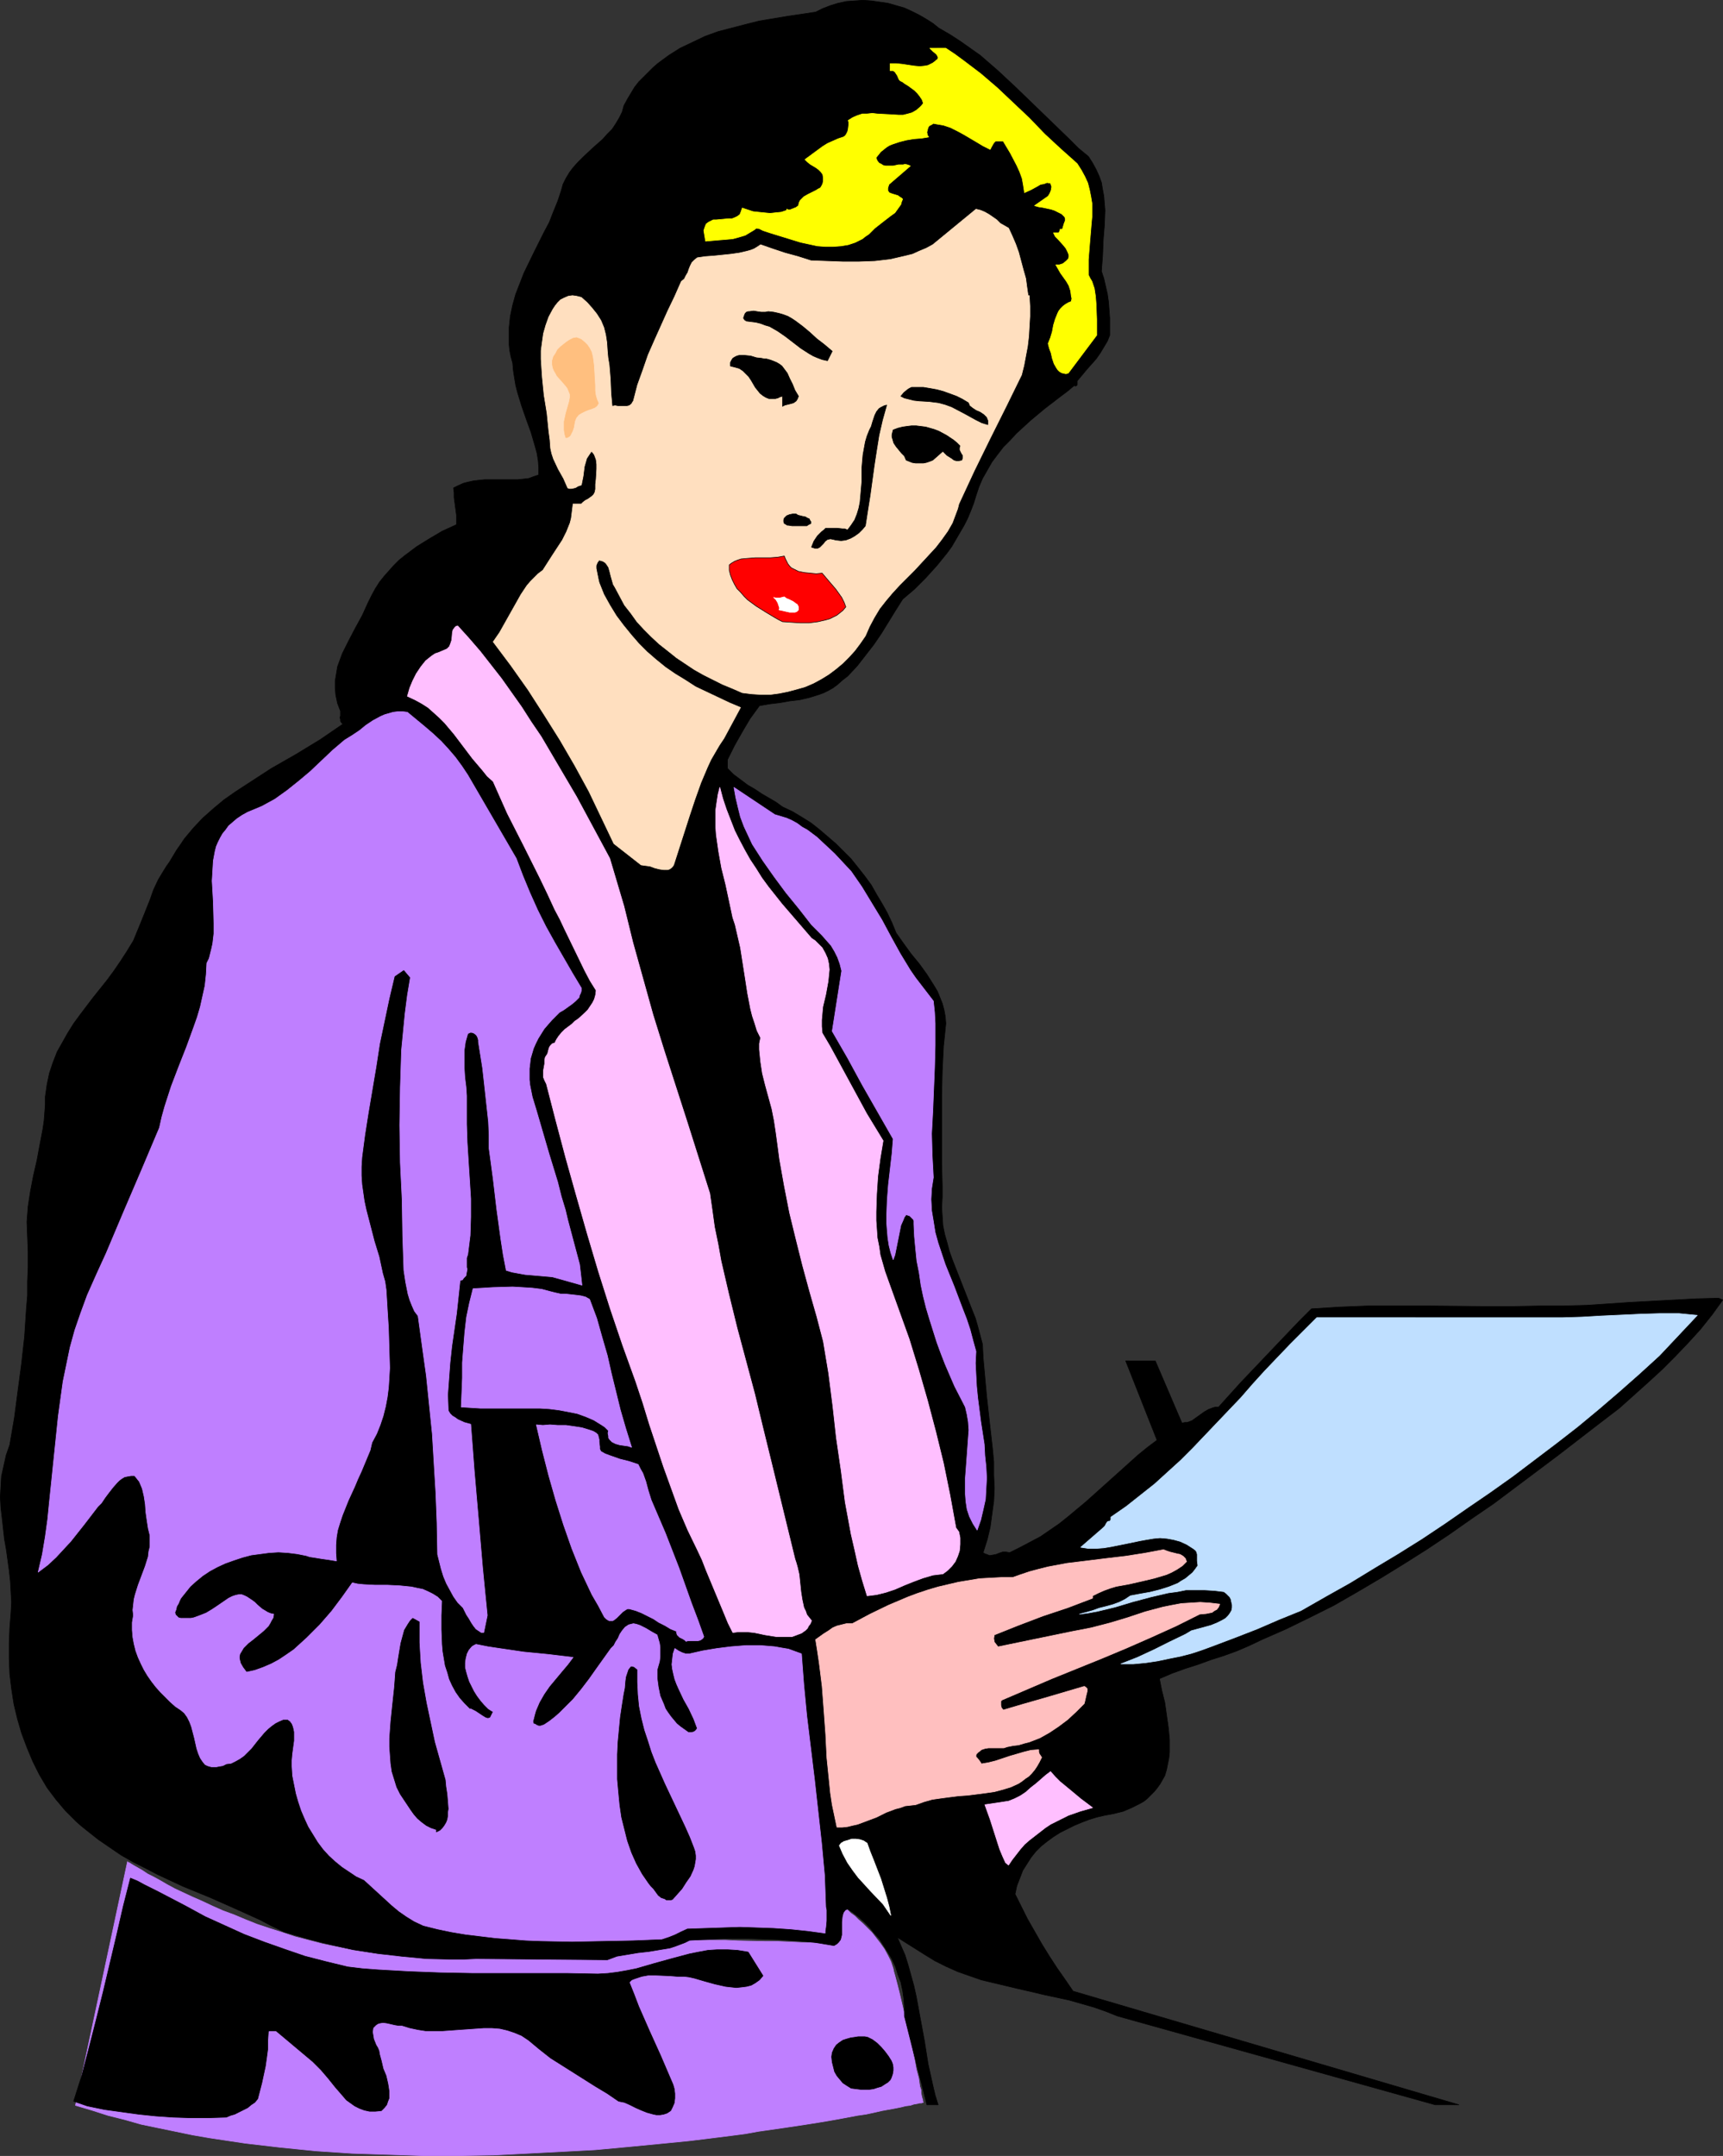
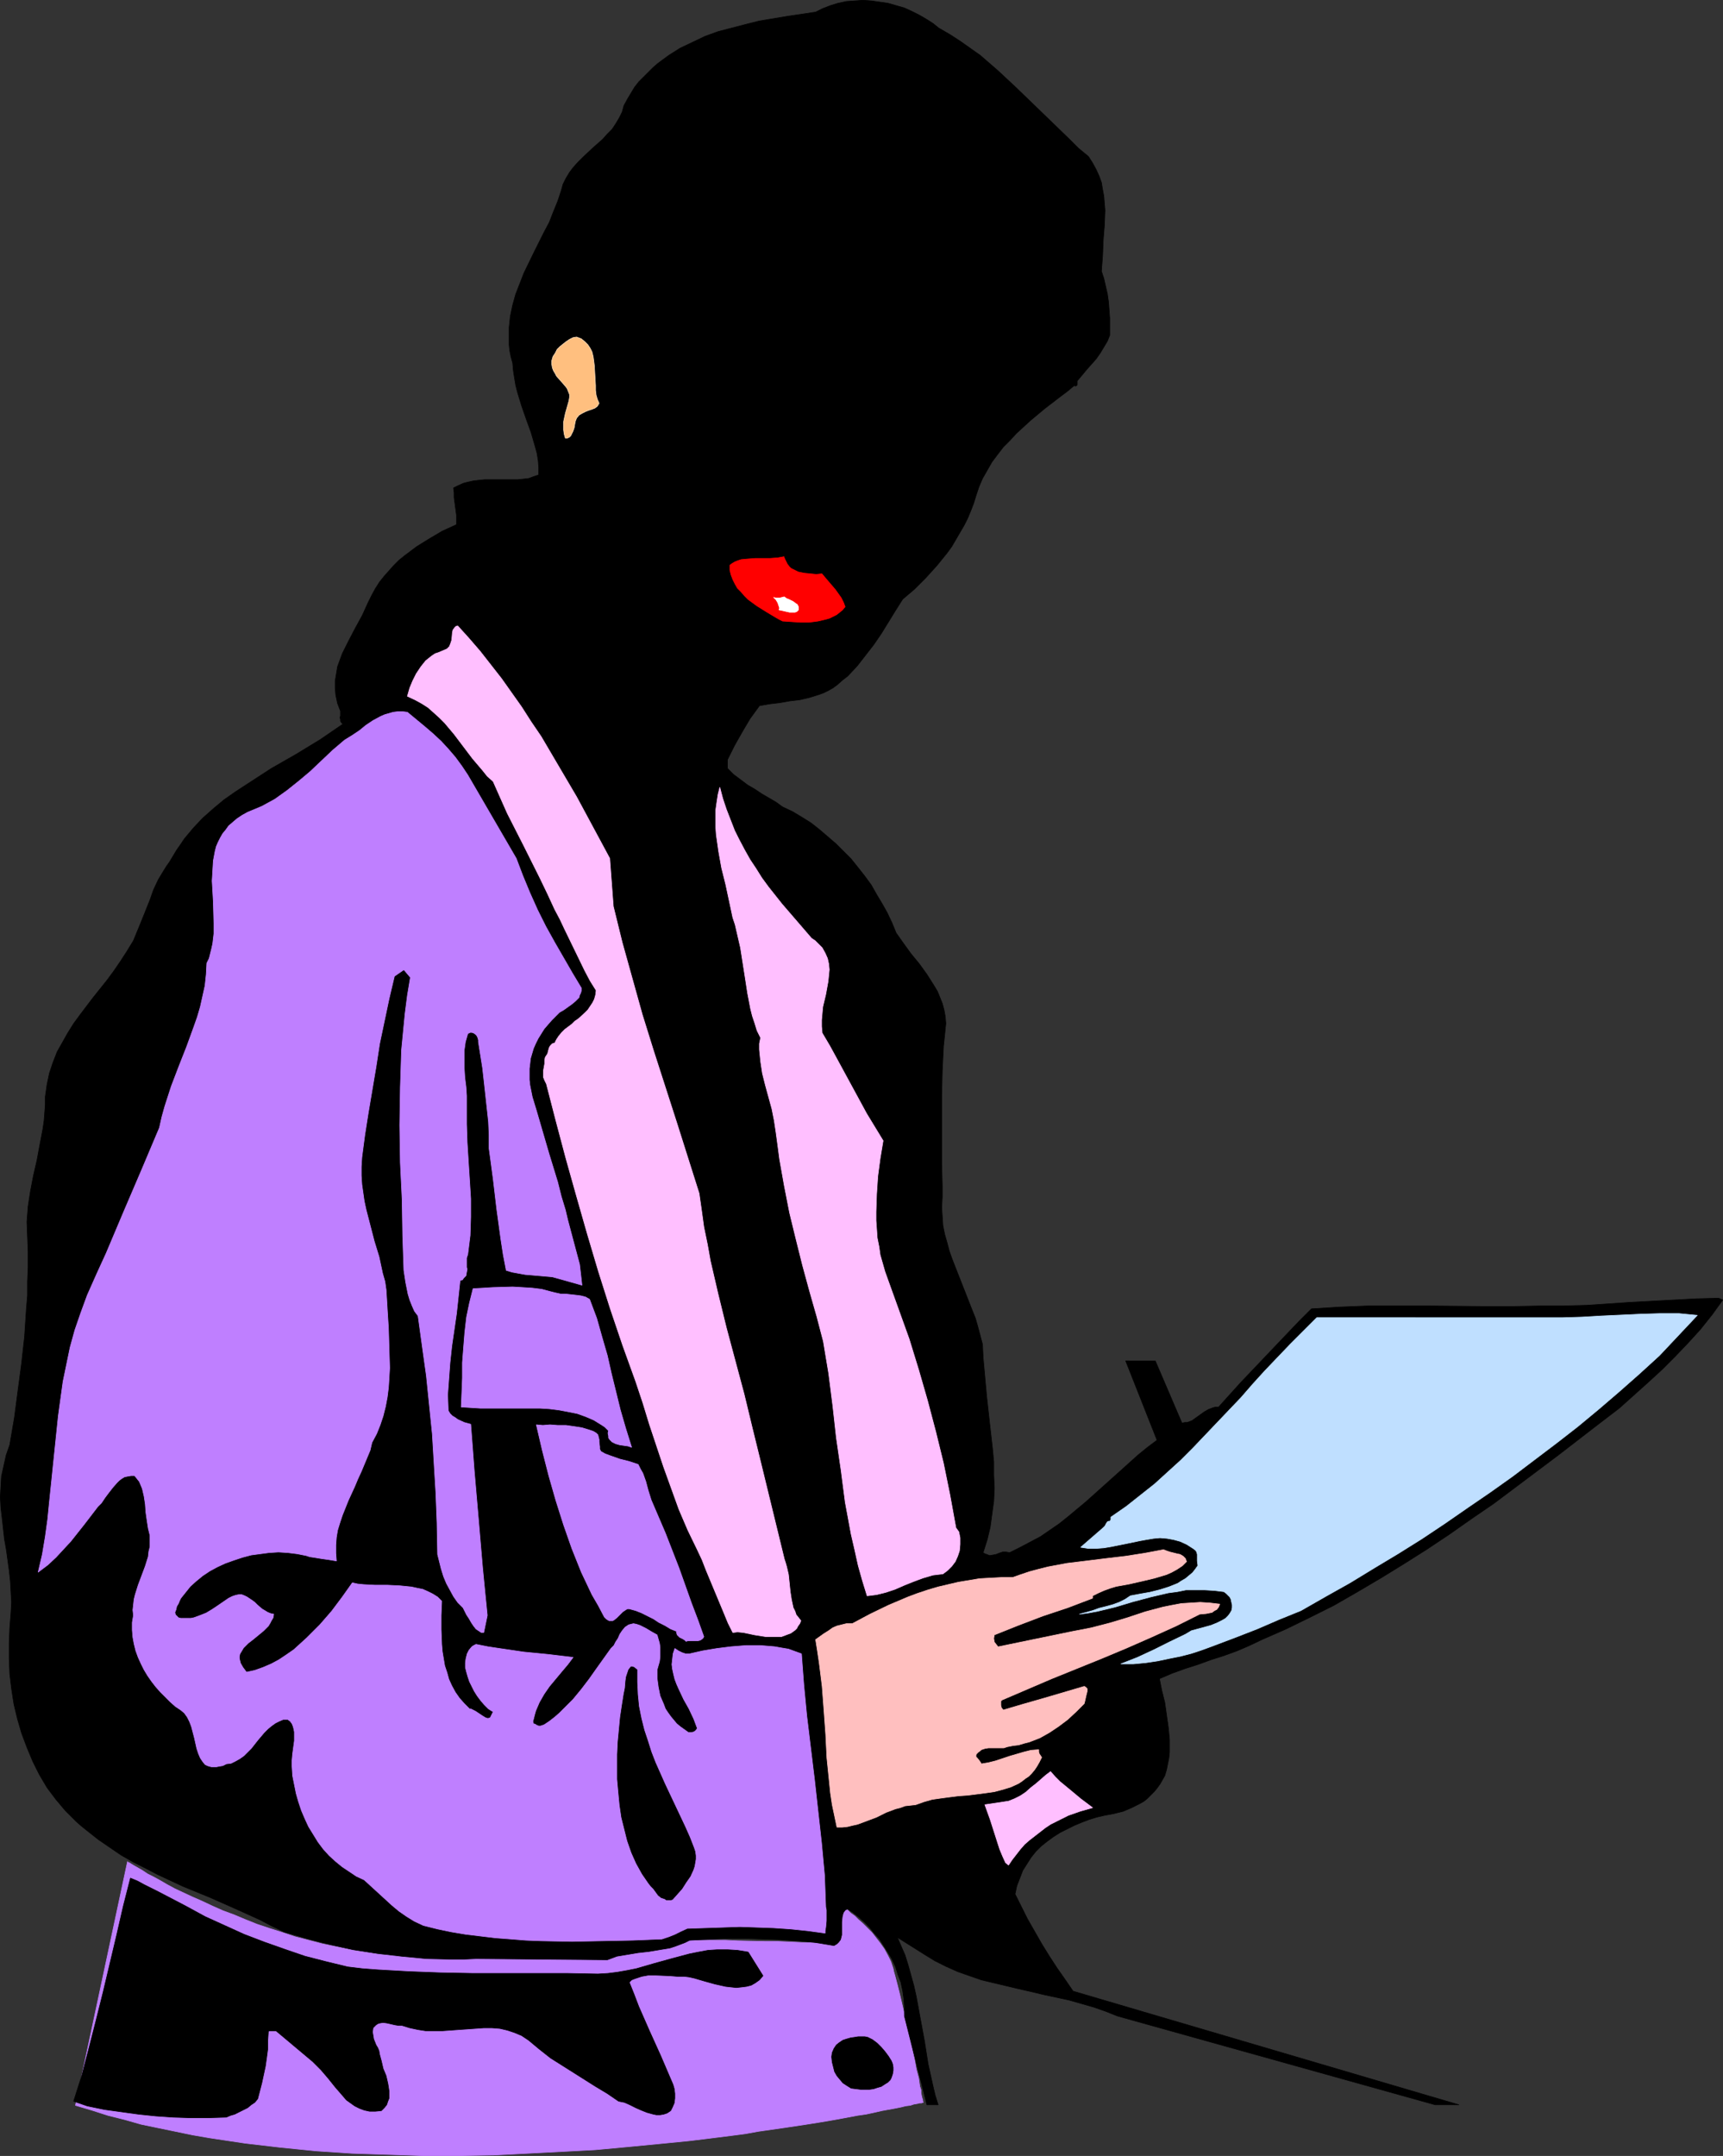
<svg xmlns="http://www.w3.org/2000/svg" xmlns:ns1="http://sodipodi.sourceforge.net/DTD/sodipodi-0.dtd" xmlns:ns2="http://www.inkscape.org/namespaces/inkscape" version="1.0" width="124.486mm" height="155.754mm" id="svg27" ns1:docname="Businesswoman 21.wmf">
  <rect width="100%" height="100%" fill="#333333" stroke="none" />
  <ns1:namedview id="namedview27" pagecolor="#ffffff" bordercolor="#000000" borderopacity="0.25" ns2:showpageshadow="2" ns2:pageopacity="0.0" ns2:pagecheckerboard="0" ns2:deskcolor="#d1d1d1" ns2:document-units="mm" />
  <defs id="defs1">
    <pattern id="WMFhbasepattern" patternUnits="userSpaceOnUse" width="6" height="6" x="0" y="0" />
  </defs>
  <path style="fill:#bf7fff;fill-opacity:1;fill-rule:evenodd;stroke:#bf7fff;stroke-width:0.162px;stroke-linecap:round;stroke-linejoin:round;stroke-miterlimit:4;stroke-dasharray:none;stroke-opacity:1" d="m 34.819,508.285 v 0.162 l 0.485,0.162 0.485,0.323 0.808,0.485 1.131,0.646 1.131,0.646 1.454,0.97 1.616,0.808 1.777,0.97 1.939,1.131 2.1,1.131 2.424,1.131 2.424,1.131 2.585,1.131 2.747,1.293 2.908,1.293 3.07,1.131 3.07,1.293 3.231,1.293 3.393,1.131 3.555,1.131 3.393,1.131 3.716,0.97 3.716,0.97 3.878,0.808 3.878,0.808 3.878,0.646 4.039,0.646 3.878,0.323 4.201,0.323 4.039,0.162 h 4.039 4.039 l 3.878,-0.162 h 3.555 3.393 l 3.231,-0.162 h 3.07 2.747 l 2.747,-0.162 h 2.424 2.262 2.1 l 2.1,-0.162 h 1.777 1.616 3.07 1.293 3.878 l 0.808,-0.162 h 2.908 v 0 h 0.162 0.485 l 0.646,-0.162 0.969,-0.323 1.293,-0.162 1.293,-0.323 2.908,-0.646 2.908,-0.646 1.454,-0.162 1.293,-0.485 1.293,-0.162 1.131,-0.323 0.646,-0.162 0.646,-0.162 h 0.323 l 0.485,-0.162 h 0.646 0.969 6.301 1.616 l 3.393,0.162 7.271,0.162 h 3.555 l 3.555,0.162 3.393,0.162 h 1.454 1.293 l 1.293,0.162 h 1.293 0.969 0.808 0.808 l 0.485,0.162 h 0.485 l 1.454,-10.503 v 0 l 0.485,0.323 0.485,0.485 0.808,0.485 0.808,0.808 1.131,0.808 0.969,0.97 1.293,1.131 1.131,1.131 1.293,1.293 1.131,1.454 1.131,1.454 1.131,1.616 0.969,1.778 0.808,1.616 0.646,1.939 0.162,0.808 0.323,1.131 0.646,2.424 0.646,2.585 0.646,2.747 2.747,12.119 0.646,2.909 0.485,2.747 0.646,2.424 0.162,1.131 0.162,1.131 0.323,0.97 v 0.808 l 0.162,0.808 0.162,0.646 0.162,0.485 v 0.323 l 0.162,0.323 v 0 h -0.162 l -0.323,0.162 h -0.485 l -0.646,0.162 -0.969,0.162 -0.969,0.323 -1.293,0.162 -1.293,0.323 -1.616,0.323 -1.777,0.323 -1.777,0.323 -2.1,0.485 -2.262,0.485 -2.262,0.323 -2.585,0.485 -2.585,0.485 -2.747,0.485 -2.908,0.485 -3.07,0.485 -3.231,0.485 -3.231,0.485 -3.393,0.485 -3.393,0.485 -3.555,0.646 -3.716,0.485 -3.878,0.485 -3.878,0.485 -4.039,0.485 -8.24,0.808 -8.402,0.808 -8.725,0.808 -9.048,0.485 -9.371,0.485 -9.371,0.485 -9.533,0.162 h -9.694 l -9.694,-0.323 -9.856,-0.323 -9.694,-0.646 -9.694,-0.97 -9.694,-1.131 -9.694,-1.454 -4.686,-0.808 -4.686,-0.97 -4.686,-0.97 -4.686,-0.97 -4.524,-1.293 -4.524,-1.131 -4.524,-1.454 -4.362,-1.293 z" id="path1" />
  <path style="fill:#000000;fill-opacity:1;fill-rule:evenodd;stroke:#000000;stroke-width:0.162px;stroke-linecap:round;stroke-linejoin:round;stroke-miterlimit:4;stroke-dasharray:none;stroke-opacity:1" d="m 307.391,371.579 8.563,21.653 -2.585,1.939 -2.585,2.101 -4.847,4.363 -4.686,4.201 -4.686,4.201 -4.847,4.04 -2.424,1.939 -2.585,1.778 -2.585,1.778 -2.747,1.454 -2.747,1.454 -2.908,1.454 -0.969,-0.162 h -0.969 l -0.969,0.323 -0.808,0.323 -0.808,0.162 -0.969,0.162 -0.808,-0.323 -0.485,-0.162 -0.485,-0.323 1.131,-3.555 0.808,-3.393 0.485,-3.555 0.485,-3.555 0.162,-3.555 -0.162,-3.555 v -3.555 l -0.323,-3.555 -0.808,-7.11 -0.808,-7.272 -0.646,-7.11 -0.323,-3.555 -0.162,-3.555 -0.646,-2.424 -0.646,-2.424 -0.646,-2.262 -0.969,-2.424 -1.777,-4.525 -1.777,-4.525 -1.777,-4.525 -0.808,-2.262 -0.646,-2.424 -0.646,-2.262 -0.485,-2.424 -0.162,-2.424 -0.162,-2.424 0.162,-2.909 v -2.909 l -0.162,-5.979 v -6.302 -12.927 l 0.162,-6.464 0.323,-6.464 0.646,-6.302 -0.162,-1.939 -0.323,-1.778 -0.485,-1.778 -0.646,-1.616 -0.646,-1.616 -0.969,-1.616 -1.939,-3.07 -2.1,-2.909 -2.262,-2.747 -2.1,-2.909 -1.939,-2.747 -1.131,-2.747 -1.293,-2.747 -1.454,-2.585 -1.454,-2.424 -1.454,-2.585 -1.777,-2.424 -1.777,-2.262 -1.939,-2.424 -2.1,-2.101 -2.1,-2.101 -2.262,-1.939 -2.262,-1.939 -2.262,-1.778 -2.585,-1.616 -2.424,-1.454 -2.747,-1.293 -1.777,-1.293 -1.939,-1.131 -1.939,-1.131 -1.939,-1.293 -1.939,-1.131 -1.939,-1.454 -1.939,-1.454 -1.616,-1.616 v -2.424 l 1.939,-3.878 2.1,-3.717 2.1,-3.555 1.293,-1.778 1.293,-1.778 2.747,-0.485 2.747,-0.323 2.747,-0.485 2.747,-0.323 2.747,-0.646 2.585,-0.808 1.293,-0.485 1.293,-0.646 1.131,-0.646 1.131,-0.808 1.454,-1.293 1.454,-1.131 2.585,-2.747 2.262,-2.909 2.262,-2.909 2.1,-3.07 3.878,-6.302 1.939,-3.07 3.231,-2.747 3.07,-3.07 3.07,-3.393 2.747,-3.393 1.293,-1.778 2.262,-3.878 1.131,-1.939 0.969,-1.939 0.808,-1.939 0.808,-2.101 0.646,-2.101 0.808,-2.424 0.969,-2.262 1.293,-2.262 1.293,-2.262 1.454,-1.939 1.616,-2.101 1.777,-1.778 1.777,-1.939 3.878,-3.555 3.878,-3.232 4.201,-3.232 1.939,-1.454 1.939,-1.616 0.323,0.162 0.323,-0.162 0.162,-0.162 v -0.323 -0.646 -0.162 l 0.162,-0.162 2.424,-2.909 2.585,-2.909 1.131,-1.616 0.969,-1.616 0.969,-1.616 0.646,-1.616 v -2.424 -2.262 l -0.323,-4.363 -0.323,-2.262 -0.485,-2.101 -0.485,-2.101 -0.646,-1.939 0.323,-4.363 0.162,-4.201 0.323,-4.04 0.162,-4.04 -0.162,-1.939 -0.162,-1.939 -0.323,-1.778 -0.323,-1.939 -0.646,-1.778 -0.808,-1.778 -0.969,-1.778 -1.131,-1.778 -2.747,-2.262 -2.585,-2.585 -5.009,-4.848 -4.847,-4.686 -4.686,-4.525 -4.847,-4.525 -2.424,-2.101 -2.424,-2.101 -2.747,-1.939 -2.747,-1.939 -2.747,-1.778 -3.07,-1.778 -1.616,-1.293 -1.777,-1.131 -1.939,-1.131 -1.939,-0.97 -2.1,-0.97 -2.262,-0.646 -2.262,-0.646 -2.262,-0.323 -2.262,-0.323 -2.262,-0.162 -2.262,0.162 -2.262,0.162 -2.262,0.485 -2.1,0.646 -2.1,0.808 -1.939,0.97 -7.594,1.131 -3.878,0.646 -3.878,0.646 -3.878,0.97 -3.716,0.97 -3.716,0.97 -3.555,1.293 -3.393,1.616 -3.393,1.616 -3.07,1.939 -3.07,2.262 -1.293,1.131 -1.293,1.293 -1.293,1.293 -1.293,1.293 -1.131,1.454 -0.969,1.616 -0.969,1.616 -0.969,1.778 -0.485,1.778 -0.808,1.616 -0.969,1.616 -0.969,1.454 -1.293,1.293 -1.293,1.454 -2.747,2.424 -2.747,2.585 -1.293,1.293 -1.293,1.454 -0.969,1.293 -0.969,1.616 -0.808,1.616 -0.485,1.778 -0.969,2.909 -1.131,2.747 -1.131,2.909 -1.454,2.747 -2.747,5.494 -2.747,5.656 -1.131,2.909 -1.131,2.909 -0.808,2.909 -0.646,3.07 -0.323,3.07 v 1.454 1.616 1.616 l 0.162,1.616 0.323,1.616 0.485,1.778 0.162,1.939 0.323,2.101 0.323,1.939 0.485,1.939 1.131,3.717 1.293,3.717 1.293,3.555 1.131,3.878 0.485,1.778 0.323,1.939 0.162,1.939 v 2.101 l -1.454,0.485 -1.293,0.485 -1.454,0.162 -1.454,0.162 h -3.07 -5.978 l -1.616,0.162 -1.454,0.162 -1.454,0.323 -1.293,0.323 -1.454,0.646 -1.293,0.646 0.162,1.293 v 1.293 l 0.323,2.424 0.323,2.424 v 1.293 1.293 l -3.878,1.778 -3.555,2.101 -3.393,2.101 -3.231,2.424 -1.616,1.293 -1.454,1.454 -1.293,1.454 -1.293,1.454 -1.293,1.616 -1.131,1.778 -0.969,1.778 -0.969,1.939 -0.808,1.778 -0.808,1.778 -1.939,3.555 -1.777,3.393 -1.777,3.555 -0.646,1.778 -0.646,1.778 -0.323,1.939 -0.323,1.939 v 1.939 l 0.162,1.939 0.485,2.262 0.808,2.101 v 0.323 0.485 0.485 l -0.162,0.485 0.162,0.485 v 0.485 l 0.323,0.485 0.323,0.323 -3.07,2.101 -3.07,2.101 -6.624,4.04 -6.786,3.878 -6.463,4.201 -3.231,2.101 -3.231,2.262 -2.908,2.424 -2.908,2.585 -2.585,2.747 -2.424,2.909 -0.969,1.454 -1.131,1.616 -0.969,1.616 -0.969,1.616 -0.808,1.131 -0.808,1.293 -1.454,2.424 -1.293,2.747 -0.969,2.747 -2.262,5.656 -1.131,2.747 -1.131,2.747 -1.777,2.909 -1.777,2.747 -1.777,2.585 -1.777,2.424 -1.939,2.424 -1.939,2.424 -3.555,4.686 -1.777,2.424 -1.616,2.585 -1.454,2.585 -1.454,2.585 -1.131,2.909 -0.969,2.909 -0.646,3.07 -0.485,3.393 v 2.262 l -0.162,2.101 -0.162,2.101 -0.323,2.262 -0.808,4.201 -0.808,4.363 -0.969,4.201 -0.808,4.201 -0.646,4.201 -0.162,2.101 -0.162,2.101 0.162,4.201 0.162,4.04 v 4.04 l -0.162,3.878 v 3.878 l -0.323,3.878 -0.485,7.433 -0.808,7.272 -0.969,7.272 -0.969,7.433 -1.293,7.595 -0.969,2.747 -0.646,2.909 -0.646,2.909 -0.162,2.747 -0.162,2.909 0.162,2.909 0.323,2.747 0.323,2.909 0.323,2.909 0.485,2.747 0.808,5.817 0.323,2.909 0.162,2.909 0.162,2.909 -0.162,2.909 -0.323,4.04 -0.162,4.201 v 4.201 l 0.162,4.201 0.485,4.04 0.646,4.201 0.969,4.04 1.131,3.878 1.454,3.878 1.616,3.878 1.777,3.555 2.1,3.555 2.424,3.232 2.585,3.07 1.454,1.454 1.454,1.454 1.454,1.293 1.616,1.293 3.07,2.424 3.07,2.101 3.07,2.101 3.393,1.939 3.231,1.616 3.393,1.778 6.948,3.232 7.109,2.909 6.948,3.07 6.786,3.07 3.393,1.778 3.393,1.616 6.14,1.778 6.301,1.616 6.463,1.454 6.463,0.97 6.624,0.808 6.786,0.646 6.624,0.162 h 3.555 l 3.393,-0.162 35.869,0.323 1.293,-0.485 1.293,-0.485 2.908,-0.485 2.908,-0.485 2.908,-0.323 2.908,-0.485 2.908,-0.485 1.454,-0.485 1.293,-0.485 1.293,-0.485 1.293,-0.646 9.856,-0.485 h 5.009 l 5.009,0.162 4.847,0.162 5.009,0.323 4.847,0.485 4.847,0.808 0.808,-0.485 0.485,-0.485 0.485,-0.646 0.162,-0.646 0.162,-0.646 v -0.646 -1.454 -1.454 l 0.162,-1.454 0.162,-0.646 0.162,-0.485 0.485,-0.646 0.646,-0.323 1.454,0.97 1.616,1.293 1.454,1.293 1.454,1.454 1.293,1.616 1.454,1.616 1.131,1.778 1.131,1.778 1.131,1.939 0.969,2.101 0.646,2.101 0.808,2.101 0.485,2.262 0.323,2.262 0.162,2.262 v 2.424 l 6.14,24.239 h 3.07 l -0.808,-2.585 -0.646,-2.747 -0.646,-2.909 -0.646,-2.909 -0.969,-6.14 -1.131,-6.14 -1.131,-6.14 -0.646,-2.909 -0.808,-2.909 -0.808,-2.909 -0.808,-2.585 -1.131,-2.585 -0.969,-2.262 7.432,4.686 2.908,1.778 2.908,1.454 3.231,1.454 3.231,1.131 3.231,1.131 3.393,0.808 6.786,1.616 3.555,0.808 3.393,0.808 6.786,1.454 3.393,0.97 3.393,0.97 3.231,1.131 3.231,1.293 86.764,24.239 h 6.463 l -105.345,-31.026 -2.1,-3.07 -2.262,-3.232 -2.1,-3.232 -2.1,-3.393 -1.939,-3.393 -1.939,-3.393 -1.777,-3.555 -1.616,-3.232 0.485,-2.262 0.808,-2.101 0.808,-2.101 1.131,-1.778 1.131,-1.778 1.293,-1.616 1.454,-1.454 1.616,-1.293 1.777,-1.293 1.777,-1.131 1.939,-0.97 1.939,-0.97 1.939,-0.808 2.1,-0.808 2.1,-0.646 2.1,-0.485 2.585,-0.485 2.585,-0.646 2.262,-0.97 2.262,-1.131 1.131,-0.646 0.969,-0.808 0.969,-0.97 0.808,-0.808 0.808,-0.97 0.808,-1.131 0.646,-1.131 0.646,-1.131 0.485,-1.616 0.323,-1.616 0.323,-1.616 0.162,-1.616 v -3.393 l -0.323,-3.393 -0.485,-3.393 -0.485,-3.393 -0.808,-3.232 -0.646,-3.232 3.393,-1.454 3.555,-1.293 3.555,-1.131 3.555,-1.293 3.555,-1.131 3.555,-1.293 3.393,-1.454 3.393,-1.616 6.624,-2.909 6.624,-3.232 6.463,-3.232 6.463,-3.717 6.301,-3.717 6.301,-3.878 6.14,-3.878 6.301,-4.201 5.978,-4.201 6.14,-4.201 5.817,-4.363 5.817,-4.363 5.817,-4.363 5.655,-4.363 5.655,-4.363 5.493,-4.201 7.755,-6.948 3.878,-3.555 3.716,-3.717 3.393,-3.555 3.393,-3.717 3.231,-4.04 2.908,-4.04 -1.131,-0.485 -6.14,0.162 -5.978,0.323 -11.956,0.646 -11.956,0.808 -5.978,0.162 h -5.978 l -8.079,0.162 h -7.917 l -15.996,-0.162 h -7.755 -7.755 l -7.917,0.323 -7.755,0.485 -3.393,3.393 -6.624,6.948 -3.07,3.232 -6.301,6.625 -5.978,6.625 h -0.808 l -0.646,0.162 -1.293,0.485 -1.131,0.646 -1.131,0.808 -1.131,0.808 -1.131,0.808 -1.293,0.485 h -0.646 l -0.808,0.162 -7.271,-16.967 z" id="path2" />
-   <path style="fill:#ffff00;fill-opacity:1;fill-rule:evenodd;stroke:#ffff00;stroke-width:0.162px;stroke-linecap:round;stroke-linejoin:round;stroke-miterlimit:4;stroke-dasharray:none;stroke-opacity:1" d="m 253.911,13.17 0.323,0.323 0.485,0.485 0.969,0.808 0.323,0.485 0.162,0.485 -0.162,0.485 -0.323,0.162 -0.323,0.323 -0.646,0.485 -0.646,0.323 -0.646,0.323 -0.808,0.162 -1.454,0.162 -1.616,-0.162 -3.231,-0.485 -1.616,-0.162 h -1.616 v 1.939 h 0.808 l 0.485,0.323 0.323,0.485 0.323,0.485 0.485,1.131 0.323,0.323 0.646,0.323 0.646,0.485 0.808,0.485 1.777,1.293 0.808,0.808 0.646,0.808 0.646,0.97 0.323,0.97 -0.485,0.646 -0.485,0.485 -0.969,0.808 -1.131,0.646 -1.131,0.323 -1.293,0.323 h -1.293 l -2.747,-0.162 -3.07,-0.162 -1.293,-0.162 -1.454,0.162 h -1.293 l -1.454,0.485 -1.131,0.485 -1.293,0.808 0.162,0.485 v 0.646 l -0.162,1.293 -0.162,0.646 -0.323,0.646 -0.323,0.485 -0.485,0.323 -1.454,0.485 -1.454,0.646 -1.454,0.646 -1.293,0.808 -2.424,1.778 -2.424,1.778 0.646,0.646 0.808,0.646 0.808,0.485 0.808,0.485 0.646,0.485 0.646,0.646 0.485,0.646 0.162,0.97 v 0.808 l -0.162,0.808 -0.323,0.646 -0.323,0.485 -0.646,0.323 -0.485,0.323 -2.262,1.131 -1.131,0.646 -0.485,0.485 -0.485,0.485 -0.323,0.646 -0.162,0.808 -0.646,0.485 -0.808,0.323 -0.808,0.323 h -0.485 l -0.485,-0.162 v 0.323 l -1.454,0.485 -1.616,0.162 -1.454,0.162 -1.616,-0.162 -1.616,-0.162 -1.454,-0.162 -1.454,-0.485 -1.454,-0.485 -0.323,0.97 -0.323,0.808 -0.646,0.485 -0.646,0.323 -0.808,0.323 h -0.808 l -3.555,0.323 h -0.808 l -0.646,0.323 -0.646,0.323 -0.646,0.485 -0.323,0.808 -0.323,0.97 0.485,2.909 3.716,-0.323 1.939,-0.162 1.777,-0.162 1.777,-0.485 1.616,-0.485 1.616,-0.97 0.808,-0.485 0.646,-0.485 0.808,0.162 0.969,0.485 1.939,0.646 4.201,1.293 4.201,1.293 2.262,0.485 2.262,0.485 2.1,0.162 h 2.262 l 2.1,-0.162 1.939,-0.323 1.939,-0.646 0.969,-0.485 0.969,-0.485 0.808,-0.646 0.969,-0.646 0.808,-0.808 0.808,-0.808 2.262,-1.778 2.1,-1.616 1.131,-0.808 0.808,-1.131 0.808,-1.131 0.162,-0.646 0.323,-0.808 -0.323,-0.323 -0.323,-0.162 -0.646,-0.485 -1.616,-0.485 -0.808,-0.323 -0.162,-0.323 -0.162,-0.162 V 51.628 51.305 l 0.162,-0.485 0.162,-0.485 5.817,-5.009 -0.323,-0.162 -0.485,-0.162 -0.646,-0.162 -0.485,0.162 h -1.293 l -1.454,0.323 h -1.454 -0.646 l -0.646,-0.162 -0.485,-0.323 -0.646,-0.323 -0.485,-0.646 -0.323,-0.808 0.646,-0.808 0.646,-0.808 0.808,-0.646 0.808,-0.646 0.808,-0.485 0.808,-0.323 1.939,-0.646 1.939,-0.485 1.939,-0.323 2.1,-0.162 1.939,-0.323 -0.323,-0.485 -0.162,-0.808 0.162,-0.646 0.162,-0.646 0.323,-0.485 0.646,-0.323 0.485,-0.323 0.808,0.162 1.939,0.323 1.939,0.646 1.939,0.97 1.777,0.97 3.555,2.101 1.616,0.97 1.939,0.97 0.323,-0.646 0.646,-1.131 0.485,-0.485 h 2.1 l 1.939,3.232 1.777,3.393 0.808,1.778 0.646,1.778 0.323,1.778 0.323,2.101 1.777,-0.808 1.777,-0.97 0.808,-0.485 0.969,-0.162 0.808,-0.323 0.969,0.162 0.162,0.485 0.162,0.485 -0.162,0.97 -0.323,0.808 -0.485,0.808 -3.716,2.585 1.131,0.323 1.131,0.162 2.262,0.485 0.969,0.323 0.969,0.485 0.969,0.485 0.808,0.808 0.162,0.485 v 0.485 l -0.323,0.808 -0.485,1.616 h -0.646 v 0.323 l -0.162,0.323 -0.162,0.323 h -0.485 -0.969 l 0.485,0.97 0.808,0.808 1.454,1.616 0.646,0.808 0.485,0.97 0.323,0.808 v 0.646 l -0.162,0.485 -0.646,0.646 -0.808,0.646 -0.485,0.162 -0.485,0.162 h -0.485 -0.485 l 1.293,2.262 1.616,2.262 0.646,1.131 0.485,1.454 0.162,1.293 0.162,0.808 -0.162,0.808 -0.808,0.323 -0.808,0.485 -0.646,0.485 -0.646,0.646 -0.485,0.646 -0.323,0.646 -0.646,1.616 -0.485,1.616 -0.323,1.778 -0.485,1.616 -0.646,1.616 0.323,1.293 0.485,1.293 0.323,1.454 0.485,1.454 0.646,1.131 0.323,0.485 0.485,0.485 0.485,0.323 0.485,0.162 0.808,0.162 0.646,-0.162 7.755,-10.342 v -4.363 l -0.162,-4.201 -0.162,-2.101 -0.323,-2.101 -0.646,-1.939 -0.485,-0.808 -0.485,-0.97 V 72.958 70.858 l 0.323,-4.04 0.323,-3.878 0.162,-1.939 0.162,-1.778 v -1.939 -1.778 l -0.323,-1.939 -0.323,-1.616 -0.485,-1.939 -0.808,-1.778 -0.969,-1.778 -1.131,-1.778 -4.524,-4.04 -4.362,-4.04 -4.201,-4.363 -8.725,-8.241 -4.524,-3.878 -4.686,-3.555 -2.424,-1.778 -2.424,-1.616 z" id="path3" />
-   <path style="fill:#ffdfbf;fill-opacity:1;fill-rule:evenodd;stroke:#ffdfbf;stroke-width:0.162px;stroke-linecap:round;stroke-linejoin:round;stroke-miterlimit:4;stroke-dasharray:none;stroke-opacity:1" d="m 254.719,66.818 -1.777,0.97 -1.939,0.808 -1.777,0.808 -1.939,0.485 -2.1,0.485 -2.1,0.485 -4.201,0.485 -4.362,0.162 h -4.362 l -8.725,-0.323 -3.555,-1.131 -3.555,-0.97 -3.393,-1.131 -3.231,-1.131 -0.969,0.646 -0.808,0.485 -0.808,0.323 -1.131,0.323 -2.1,0.485 -2.262,0.323 -4.686,0.485 -2.262,0.162 -2.262,0.323 -0.808,0.646 -0.646,0.646 -0.485,0.97 -0.323,0.808 -0.323,0.97 -0.485,0.808 -0.485,0.97 -0.808,0.646 -1.777,4.04 -1.939,4.04 -3.555,7.918 -1.777,4.04 -1.454,4.201 -1.454,4.04 -1.131,4.363 -0.323,0.485 -0.162,0.323 -0.646,0.485 -0.646,0.162 h -0.808 -1.616 l -0.808,-0.162 -0.808,0.162 -0.323,-3.555 -0.162,-3.878 -0.323,-3.878 -0.323,-1.939 -0.162,-1.778 -0.162,-2.424 -0.323,-2.101 -0.485,-1.939 -0.808,-1.939 -1.131,-1.778 -1.293,-1.616 -1.293,-1.454 -1.616,-1.454 -1.293,-0.323 -1.131,-0.162 -1.131,0.162 -1.131,0.485 -0.969,0.485 -0.808,0.808 -0.646,0.808 -0.646,0.97 -1.131,2.101 -0.808,2.262 -0.646,2.262 -0.323,2.262 -0.323,2.424 v 2.262 l 0.162,2.585 0.162,2.424 0.485,4.848 0.808,5.009 0.485,4.848 0.323,2.424 0.162,2.262 0.323,1.454 0.485,1.454 1.293,2.747 1.454,2.585 1.131,2.585 0.485,0.162 h 0.485 l 0.808,-0.162 0.485,-0.162 0.485,-0.323 0.969,-0.323 0.485,-2.424 0.323,-2.585 0.323,-1.131 0.323,-1.131 0.646,-0.97 0.646,-0.97 0.485,0.485 0.323,0.485 0.485,1.293 0.162,1.293 v 1.293 l -0.162,2.747 -0.162,1.454 v 1.293 l -0.162,0.808 -0.323,0.646 -0.485,0.485 -1.131,0.808 -0.646,0.323 -0.646,0.485 -0.485,0.485 h -2.262 l -0.162,1.293 -0.162,1.293 -0.162,1.293 -0.323,1.293 -0.969,2.424 -1.131,2.262 -2.747,4.201 -2.585,4.04 -1.293,0.97 -2.1,2.101 -0.969,1.131 -1.616,2.424 -1.454,2.585 -1.454,2.585 -1.454,2.585 -1.454,2.585 -1.777,2.585 4.847,6.464 4.686,6.625 4.362,6.787 4.362,6.948 4.039,6.948 3.878,7.11 3.393,7.11 3.393,7.11 7.432,5.817 1.131,0.162 1.293,0.162 1.293,0.485 1.293,0.323 1.131,0.162 h 0.485 0.646 l 0.485,-0.162 0.485,-0.323 0.323,-0.323 0.323,-0.485 2.908,-9.049 1.454,-4.525 1.454,-4.363 1.616,-4.525 1.777,-4.201 0.969,-2.101 1.131,-1.939 1.131,-1.939 1.293,-1.939 4.524,-8.403 -3.07,-1.293 -3.07,-1.454 -3.07,-1.454 -3.07,-1.454 -2.747,-1.778 -2.908,-1.778 -2.585,-1.778 -2.585,-2.101 -2.424,-2.101 -2.262,-2.262 -2.1,-2.424 -2.1,-2.585 -1.939,-2.585 -1.777,-2.909 -1.616,-2.909 -1.293,-3.232 -0.162,-0.646 -0.162,-0.808 -0.323,-1.616 -0.162,-0.808 v -0.808 l 0.323,-0.808 0.485,-0.646 0.646,0.162 0.485,0.162 0.485,0.323 0.323,0.323 0.646,0.97 0.323,1.131 0.323,1.293 0.323,1.131 0.323,1.131 0.485,0.808 1.293,2.424 1.293,2.424 1.777,2.262 1.616,2.262 1.939,2.101 2.1,2.101 2.1,1.939 2.262,1.778 2.424,1.939 2.424,1.616 2.424,1.616 2.585,1.454 2.585,1.293 2.585,1.293 2.747,1.131 2.585,1.131 2.585,0.323 2.585,0.162 h 2.424 l 2.424,-0.323 2.424,-0.485 2.424,-0.646 2.262,-0.646 2.262,-0.97 2.1,-1.131 2.1,-1.293 1.939,-1.454 1.939,-1.616 1.616,-1.616 1.616,-1.778 1.454,-1.939 1.454,-2.101 1.131,-2.585 1.293,-2.424 1.454,-2.424 1.777,-2.262 1.777,-2.101 1.939,-2.101 4.039,-4.04 3.878,-4.201 1.939,-2.101 1.616,-2.101 1.616,-2.262 1.293,-2.262 0.969,-2.585 0.485,-1.293 0.323,-1.293 4.201,-9.049 4.362,-8.888 4.362,-8.726 4.201,-8.564 0.646,-2.585 0.485,-2.585 0.485,-2.585 0.323,-2.747 0.162,-2.747 0.162,-2.747 v -2.747 l -0.162,-2.909 h -0.323 l -0.323,-2.262 -0.323,-2.424 -0.646,-2.262 -0.646,-2.424 -0.646,-2.424 -0.808,-2.262 -0.969,-2.262 -0.969,-2.101 -1.131,-0.646 -1.131,-0.646 -0.969,-0.97 -2.1,-1.454 -1.131,-0.646 -1.131,-0.485 -1.293,-0.323 z" id="path4" />
  <path style="fill:#000000;fill-opacity:1;fill-rule:evenodd;stroke:#000000;stroke-width:0.162px;stroke-linecap:round;stroke-linejoin:round;stroke-miterlimit:4;stroke-dasharray:none;stroke-opacity:1" d="m 203.015,86.855 0.323,0.485 0.485,0.323 1.293,0.162 1.293,0.162 0.646,0.162 0.646,0.162 1.293,0.485 1.131,0.323 1.131,0.646 1.131,0.646 2.1,1.454 4.201,3.232 2.262,1.454 1.131,0.646 1.131,0.485 1.293,0.485 1.454,0.323 1.293,-2.585 -2.1,-1.778 -2.1,-1.616 -1.939,-1.778 -1.939,-1.616 -1.939,-1.454 -0.969,-0.646 -1.131,-0.646 -1.293,-0.485 -1.131,-0.323 -1.454,-0.323 -1.454,-0.162 -0.808,0.162 h -1.131 l -1.131,-0.162 -0.969,-0.162 -1.131,0.162 h -0.323 l -0.485,0.162 -0.323,0.323 -0.162,0.323 -0.162,0.485 z" id="path5" />
  <path style="fill:#ffbf7f;fill-opacity:1;fill-rule:evenodd;stroke:#ffdfbf;stroke-width:0.162px;stroke-linecap:round;stroke-linejoin:round;stroke-miterlimit:4;stroke-dasharray:none;stroke-opacity:1" d="m 150.989,97.359 -0.323,1.131 v 0.97 l 0.162,0.97 0.323,0.808 0.485,0.808 0.323,0.646 1.293,1.454 1.131,1.293 0.485,0.646 0.323,0.808 0.323,0.808 v 0.808 l -0.162,0.97 -0.323,1.131 -0.323,1.131 -0.323,1.131 -0.485,2.262 v 1.293 0.97 l 0.162,1.131 0.323,1.131 h 0.485 l 0.323,-0.162 0.323,-0.162 0.323,-0.323 0.323,-0.646 0.323,-0.646 0.323,-0.97 0.162,-0.97 0.162,-0.808 0.323,-0.808 0.646,-0.808 0.808,-0.485 0.969,-0.485 0.808,-0.323 0.969,-0.323 0.808,-0.323 0.646,-0.485 0.485,-0.808 -0.485,-1.131 -0.323,-1.131 -0.162,-1.293 v -1.293 l -0.162,-2.747 -0.162,-2.747 -0.162,-1.293 -0.162,-1.131 -0.323,-1.293 -0.485,-0.97 -0.646,-0.97 -0.808,-0.808 -0.969,-0.808 -1.293,-0.485 -0.969,0.162 -0.969,0.485 -0.969,0.646 -0.808,0.646 -0.808,0.646 -0.808,0.808 -0.485,0.97 z" id="path6" />
  <path style="fill:#000000;fill-opacity:1;fill-rule:evenodd;stroke:#000000;stroke-width:0.162px;stroke-linecap:round;stroke-linejoin:round;stroke-miterlimit:4;stroke-dasharray:none;stroke-opacity:1" d="m 199.461,99.944 1.293,0.323 1.131,0.323 0.969,0.646 0.808,0.808 0.808,0.808 0.646,0.97 1.131,1.939 0.646,0.808 0.646,0.808 0.808,0.646 0.808,0.485 0.808,0.323 h 1.131 0.646 l 0.646,-0.162 0.646,-0.323 0.646,-0.162 v 2.747 l 0.646,-0.323 0.646,-0.162 0.646,-0.162 0.646,-0.162 0.485,-0.162 0.646,-0.485 0.323,-0.485 0.323,-0.808 -0.969,-1.616 -0.646,-1.616 -0.808,-1.616 -0.646,-1.454 -0.969,-1.293 -0.485,-0.646 -0.646,-0.485 -0.808,-0.485 -0.808,-0.323 -0.808,-0.323 -1.131,-0.323 h -0.646 l -0.646,-0.162 -1.454,-0.162 -1.616,-0.485 -1.616,-0.162 h -0.808 -0.646 l -0.646,0.162 -0.646,0.323 -0.485,0.323 -0.323,0.485 -0.323,0.646 z" id="path7" />
  <path style="fill:#000000;fill-opacity:1;fill-rule:evenodd;stroke:#000000;stroke-width:0.162px;stroke-linecap:round;stroke-linejoin:round;stroke-miterlimit:4;stroke-dasharray:none;stroke-opacity:1" d="m 245.994,108.185 0.969,0.485 1.293,0.323 1.293,0.323 1.454,0.162 2.747,0.162 2.585,0.323 1.777,0.485 1.777,0.646 3.393,1.778 3.231,1.778 1.616,0.808 1.616,0.485 v -0.485 -0.646 l -0.162,-0.323 -0.162,-0.485 -0.808,-0.808 -0.969,-0.646 -1.131,-0.485 -0.969,-0.646 -0.808,-0.646 -0.162,-0.485 -0.162,-0.323 -1.616,-0.97 -1.616,-0.808 -1.777,-0.646 -1.777,-0.646 -1.777,-0.485 -1.777,-0.323 -1.939,-0.323 h -1.777 -0.808 -0.646 l -0.646,0.323 -0.485,0.323 -0.969,0.808 z" id="path8" />
  <path style="fill:#000000;fill-opacity:1;fill-rule:evenodd;stroke:#000000;stroke-width:0.162px;stroke-linecap:round;stroke-linejoin:round;stroke-miterlimit:4;stroke-dasharray:none;stroke-opacity:1" d="m 237.43,117.396 -0.646,1.616 -0.485,1.616 -0.323,1.778 -0.323,1.778 -0.323,3.717 v 1.778 1.939 l -0.323,3.717 -0.162,1.778 -0.323,1.616 -0.485,1.616 -0.646,1.616 -0.969,1.454 -0.969,1.293 -0.808,-0.323 h -0.646 l -1.454,-0.162 h -3.07 l -0.485,0.485 -0.646,0.485 -1.131,1.131 -0.969,1.454 -0.323,0.808 -0.323,0.808 0.485,0.162 0.485,0.162 h 0.646 l 0.646,-0.323 0.485,-0.485 0.485,-0.485 0.485,-0.646 0.646,-0.485 0.808,-0.162 0.808,0.162 0.646,0.162 1.454,0.162 1.293,-0.162 1.293,-0.485 1.131,-0.646 1.131,-0.808 0.969,-0.97 0.808,-0.97 0.646,-4.201 0.646,-4.04 1.131,-8.241 0.646,-4.201 0.646,-4.04 0.969,-4.201 1.131,-4.04 -0.646,0.162 -0.646,0.323 -0.323,0.162 -0.485,0.323 -0.646,0.808 -0.485,0.97 -0.323,0.97 -0.323,0.97 -0.323,1.131 z" id="path9" />
  <path style="fill:#000000;fill-opacity:1;fill-rule:evenodd;stroke:#000000;stroke-width:0.162px;stroke-linecap:round;stroke-linejoin:round;stroke-miterlimit:4;stroke-dasharray:none;stroke-opacity:1" d="m 243.893,117.396 -0.162,0.646 -0.162,0.646 v 0.646 l 0.162,0.485 0.323,1.131 0.646,0.97 1.454,1.778 0.808,0.808 0.485,1.131 0.808,0.323 0.808,0.323 0.969,0.162 h 0.969 1.131 l 0.808,-0.162 0.969,-0.323 0.808,-0.323 2.747,-2.424 1.131,1.131 1.293,0.808 0.646,0.485 0.646,0.162 h 0.646 l 0.808,-0.162 0.162,-0.485 v -0.323 -0.485 l -0.323,-0.485 -0.485,-0.97 v -0.646 l 0.162,-0.485 -0.808,-0.808 -0.969,-0.808 -1.939,-1.293 -2.1,-1.131 -1.293,-0.485 -1.131,-0.323 -1.131,-0.323 -1.293,-0.162 -1.293,-0.162 h -1.293 l -1.293,0.162 -1.131,0.162 -1.293,0.323 z" id="path10" />
  <path style="fill:#000000;fill-opacity:1;fill-rule:evenodd;stroke:#000000;stroke-width:0.162px;stroke-linecap:round;stroke-linejoin:round;stroke-miterlimit:4;stroke-dasharray:none;stroke-opacity:1" d="m 214.164,141.473 -0.162,0.485 v 0.485 l 0.162,0.485 0.323,0.162 0.485,0.323 h 0.323 l 0.969,0.162 h 1.293 0.646 1.454 0.646 l 0.485,-0.323 0.646,-0.323 v -0.485 l -0.162,-0.162 -0.323,-0.646 -0.485,-0.162 -0.485,-0.323 -0.808,-0.162 -0.646,-0.162 -0.646,-0.162 -0.485,-0.323 h -0.969 l -0.808,0.162 -0.808,0.323 z" id="path11" />
  <path style="fill:#ff0000;fill-opacity:1;fill-rule:evenodd;stroke:#000000;stroke-width:0.162px;stroke-linecap:round;stroke-linejoin:round;stroke-miterlimit:4;stroke-dasharray:none;stroke-opacity:1" d="m 199.138,154.239 v 1.454 l 0.323,1.293 0.485,1.293 0.646,1.293 0.646,1.131 0.969,0.97 0.969,1.131 0.969,0.97 2.424,1.778 2.585,1.616 2.424,1.454 1.131,0.646 0.969,0.485 2.424,0.162 2.424,0.162 h 2.424 l 2.424,-0.323 2.1,-0.485 1.131,-0.323 0.969,-0.485 0.969,-0.485 0.808,-0.646 0.808,-0.646 0.808,-0.97 -0.485,-1.293 -0.646,-1.293 -0.808,-1.131 -0.808,-1.131 -1.939,-2.262 -1.777,-2.101 -1.616,0.162 -1.616,-0.162 -1.616,-0.162 -1.616,-0.323 -1.293,-0.646 -0.646,-0.323 -0.485,-0.485 -0.485,-0.646 -0.323,-0.646 -0.323,-0.646 -0.323,-0.808 -1.777,0.323 -2.1,0.162 h -4.039 l -2.1,0.162 -1.777,0.162 -0.969,0.323 -0.808,0.323 -0.808,0.485 z" id="path12" />
  <path style="fill:#ffffff;fill-opacity:1;fill-rule:evenodd;stroke:#ffffff;stroke-width:0.162px;stroke-linecap:round;stroke-linejoin:round;stroke-miterlimit:4;stroke-dasharray:none;stroke-opacity:1" d="m 211.256,163.126 0.646,0.646 0.485,0.808 0.162,0.485 0.162,0.485 0.162,0.485 -0.162,0.485 1.454,0.323 1.454,0.323 h 0.808 0.646 l 0.485,-0.162 0.485,-0.485 v -0.808 l -0.323,-0.646 -0.485,-0.323 -0.646,-0.485 -0.646,-0.323 -0.646,-0.323 -0.485,-0.162 -0.646,-0.485 -0.646,0.162 -0.646,0.162 h -0.969 z" id="path13" />
-   <path style="fill:#ffbfff;fill-opacity:1;fill-rule:evenodd;stroke:#ffbfff;stroke-width:0.162px;stroke-linecap:round;stroke-linejoin:round;stroke-miterlimit:4;stroke-dasharray:none;stroke-opacity:1" d="m 166.5,234.388 -4.524,-8.403 -4.524,-8.403 -4.847,-8.241 -4.847,-8.241 -2.747,-4.04 -2.585,-4.04 -2.747,-3.878 -2.747,-3.878 -2.908,-3.717 -2.908,-3.717 -3.07,-3.555 -3.07,-3.393 -0.485,0.162 -0.323,0.323 -0.485,0.646 -0.162,0.808 -0.162,1.939 -0.323,0.97 -0.323,0.808 -0.323,0.323 -0.323,0.323 -1.131,0.485 -1.131,0.485 -0.969,0.323 -0.969,0.646 -0.808,0.646 -0.808,0.646 -1.293,1.616 -1.293,1.939 -0.969,1.939 -0.808,1.939 -0.646,2.262 2.1,0.97 1.777,0.97 1.777,1.131 1.454,1.293 1.616,1.454 1.454,1.454 2.585,3.07 5.009,6.625 2.747,3.232 1.293,1.616 1.616,1.454 1.939,4.363 1.939,4.363 4.524,8.888 4.362,8.726 2.1,4.363 1.939,4.201 1.454,2.747 1.293,2.747 2.747,5.656 2.747,5.656 1.454,2.747 1.616,2.585 -0.162,1.293 -0.323,1.131 -0.485,0.97 -0.646,0.97 -0.646,0.97 -0.808,0.808 -1.777,1.616 -0.969,0.646 -0.808,0.808 -1.939,1.454 -0.808,0.808 -0.808,0.97 -0.646,0.97 -0.485,0.97 -0.646,0.162 -0.485,0.485 -0.323,0.485 -0.162,0.485 -0.323,1.293 -0.323,0.485 -0.323,0.485 -0.162,0.808 v 0.97 l -0.323,1.778 v 1.131 0.808 l 0.323,0.808 0.485,0.97 2.585,10.019 2.747,10.342 2.908,10.342 2.908,10.18 3.07,10.342 3.231,10.18 3.393,10.019 3.555,9.857 1.939,5.817 1.777,5.817 3.878,11.635 2.1,5.817 2.1,5.817 2.424,5.656 2.585,5.333 1.293,2.747 1.131,2.909 2.424,5.817 2.424,5.817 1.131,2.747 1.293,2.585 1.293,-0.162 h 1.454 1.454 l 1.616,0.162 3.07,0.646 3.07,0.485 h 1.454 1.454 1.293 l 1.293,-0.485 1.293,-0.485 1.131,-0.808 0.485,-0.485 0.323,-0.646 0.485,-0.646 0.323,-0.808 -0.646,-0.808 -0.646,-0.808 -0.323,-0.97 -0.485,-0.97 -0.485,-2.262 -0.323,-2.101 -0.485,-4.686 -0.485,-2.101 -0.323,-1.131 -0.323,-0.97 -6.463,-26.501 -2.262,-9.211 -2.262,-9.372 -4.847,-18.098 -2.262,-9.211 -2.1,-9.049 -0.808,-4.525 -0.969,-4.686 -0.646,-4.686 -0.646,-4.525 -3.07,-9.695 -3.07,-9.695 -6.301,-19.553 -3.07,-9.857 -2.747,-9.857 -2.747,-9.857 -2.424,-9.857 z" id="path14" />
+   <path style="fill:#ffbfff;fill-opacity:1;fill-rule:evenodd;stroke:#ffbfff;stroke-width:0.162px;stroke-linecap:round;stroke-linejoin:round;stroke-miterlimit:4;stroke-dasharray:none;stroke-opacity:1" d="m 166.5,234.388 -4.524,-8.403 -4.524,-8.403 -4.847,-8.241 -4.847,-8.241 -2.747,-4.04 -2.585,-4.04 -2.747,-3.878 -2.747,-3.878 -2.908,-3.717 -2.908,-3.717 -3.07,-3.555 -3.07,-3.393 -0.485,0.162 -0.323,0.323 -0.485,0.646 -0.162,0.808 -0.162,1.939 -0.323,0.97 -0.323,0.808 -0.323,0.323 -0.323,0.323 -1.131,0.485 -1.131,0.485 -0.969,0.323 -0.969,0.646 -0.808,0.646 -0.808,0.646 -1.293,1.616 -1.293,1.939 -0.969,1.939 -0.808,1.939 -0.646,2.262 2.1,0.97 1.777,0.97 1.777,1.131 1.454,1.293 1.616,1.454 1.454,1.454 2.585,3.07 5.009,6.625 2.747,3.232 1.293,1.616 1.616,1.454 1.939,4.363 1.939,4.363 4.524,8.888 4.362,8.726 2.1,4.363 1.939,4.201 1.454,2.747 1.293,2.747 2.747,5.656 2.747,5.656 1.454,2.747 1.616,2.585 -0.162,1.293 -0.323,1.131 -0.485,0.97 -0.646,0.97 -0.646,0.97 -0.808,0.808 -1.777,1.616 -0.969,0.646 -0.808,0.808 -1.939,1.454 -0.808,0.808 -0.808,0.97 -0.646,0.97 -0.485,0.97 -0.646,0.162 -0.485,0.485 -0.323,0.485 -0.162,0.485 -0.323,1.293 -0.323,0.485 -0.323,0.485 -0.162,0.808 v 0.97 l -0.323,1.778 v 1.131 0.808 l 0.323,0.808 0.485,0.97 2.585,10.019 2.747,10.342 2.908,10.342 2.908,10.18 3.07,10.342 3.231,10.18 3.393,10.019 3.555,9.857 1.939,5.817 1.777,5.817 3.878,11.635 2.1,5.817 2.1,5.817 2.424,5.656 2.585,5.333 1.293,2.747 1.131,2.909 2.424,5.817 2.424,5.817 1.131,2.747 1.293,2.585 1.293,-0.162 l 1.616,0.162 3.07,0.646 3.07,0.485 h 1.454 1.454 1.293 l 1.293,-0.485 1.293,-0.485 1.131,-0.808 0.485,-0.485 0.323,-0.646 0.485,-0.646 0.323,-0.808 -0.646,-0.808 -0.646,-0.808 -0.323,-0.97 -0.485,-0.97 -0.485,-2.262 -0.323,-2.101 -0.485,-4.686 -0.485,-2.101 -0.323,-1.131 -0.323,-0.97 -6.463,-26.501 -2.262,-9.211 -2.262,-9.372 -4.847,-18.098 -2.262,-9.211 -2.1,-9.049 -0.808,-4.525 -0.969,-4.686 -0.646,-4.686 -0.646,-4.525 -3.07,-9.695 -3.07,-9.695 -6.301,-19.553 -3.07,-9.857 -2.747,-9.857 -2.747,-9.857 -2.424,-9.857 z" id="path14" />
  <path style="fill:#bf7fff;fill-opacity:1;fill-rule:evenodd;stroke:#bf7fff;stroke-width:0.162px;stroke-linecap:round;stroke-linejoin:round;stroke-miterlimit:4;stroke-dasharray:none;stroke-opacity:1" d="m 127.723,211.604 -1.616,-2.424 -1.777,-2.424 -1.939,-2.262 -1.939,-2.101 -2.262,-2.101 -2.262,-1.939 -4.686,-3.878 -1.293,-0.162 h -1.293 l -1.293,0.162 -1.131,0.323 -1.131,0.323 -1.131,0.485 -2.1,1.131 -1.939,1.293 -1.777,1.454 -1.939,1.293 -2.1,1.293 -3.231,2.747 -3.07,2.909 -3.07,2.909 -3.07,2.585 -3.231,2.585 -3.393,2.424 -1.777,0.97 -1.777,0.97 -1.939,0.808 -1.939,0.808 -1.454,0.808 -1.454,0.97 -1.131,0.97 -1.131,0.97 -0.808,1.131 -0.808,0.97 -0.646,1.131 -0.646,1.293 -0.485,1.131 -0.323,1.293 -0.485,2.585 -0.162,2.747 -0.162,2.747 0.323,5.656 0.162,5.979 v 2.747 l -0.323,2.747 -0.323,1.454 -0.323,1.293 -0.323,1.293 -0.646,1.293 -0.162,3.07 -0.323,3.07 -0.646,2.909 -0.646,2.909 -0.808,2.747 -0.969,2.747 -1.939,5.333 -2.1,5.332 -2.1,5.494 -1.777,5.494 -0.808,2.909 -0.646,2.909 -4.847,11.473 -4.847,11.311 -4.847,11.473 -2.585,5.656 -2.585,5.817 -1.777,4.848 -1.616,4.686 -1.293,4.686 -0.969,4.686 -0.969,4.686 -0.646,4.686 -0.646,4.686 -0.485,4.686 -0.969,9.372 -0.969,9.372 -0.485,4.848 -0.646,4.686 -0.808,4.848 -1.131,4.848 2.585,-1.939 2.262,-2.101 1.939,-2.101 2.1,-2.262 3.716,-4.686 3.716,-4.848 0.485,-0.485 0.485,-0.485 0.969,-1.454 0.485,-0.646 0.485,-0.646 1.131,-1.454 1.131,-1.293 0.646,-0.646 0.646,-0.485 0.808,-0.485 0.808,-0.162 0.969,-0.162 h 0.969 l 0.646,0.808 0.646,0.808 0.808,1.939 0.485,2.101 0.323,2.101 0.162,2.262 0.323,2.262 0.323,2.101 0.485,1.939 v 1.616 1.454 l -0.323,1.293 -0.162,1.454 -0.808,2.585 -0.969,2.585 -0.969,2.585 -0.808,2.585 -0.323,1.293 -0.162,1.454 -0.162,1.454 0.162,1.454 -0.323,1.939 v 2.101 l 0.162,1.939 0.323,1.778 0.485,1.939 0.646,1.778 0.808,1.778 0.808,1.616 0.969,1.616 1.131,1.616 1.131,1.454 1.293,1.454 1.293,1.293 1.293,1.293 1.454,1.293 1.454,0.97 0.969,0.808 0.808,1.131 0.646,1.293 0.485,1.293 0.808,3.07 0.323,1.454 0.323,1.454 0.485,1.454 0.485,1.131 0.646,0.97 0.646,0.808 0.646,0.323 0.485,0.162 0.646,0.162 h 0.646 0.646 l 0.808,-0.162 0.969,-0.162 0.969,-0.485 1.293,-0.162 1.293,-0.646 1.131,-0.646 1.131,-0.808 0.969,-0.97 0.969,-0.97 1.777,-2.262 1.777,-2.101 0.969,-0.97 0.969,-0.808 1.131,-0.808 0.969,-0.485 1.131,-0.485 h 1.293 l 0.646,0.485 0.485,0.646 0.323,0.808 0.162,0.646 0.162,0.808 v 0.808 1.616 l -0.485,3.555 -0.162,1.778 v 1.616 l 0.162,2.585 0.485,2.424 0.485,2.424 0.646,2.262 0.808,2.424 0.969,2.262 0.969,2.101 1.293,2.101 1.293,2.101 1.454,1.939 1.616,1.778 1.777,1.616 1.777,1.454 1.939,1.293 1.939,1.293 2.1,0.97 7.594,6.948 1.939,1.616 2.1,1.454 2.1,1.293 2.424,1.131 3.878,0.97 3.878,0.808 3.878,0.646 4.039,0.485 4.039,0.485 4.201,0.323 4.039,0.323 4.201,0.162 8.402,0.162 8.24,-0.162 8.24,-0.162 8.079,-0.323 0.969,-0.323 0.969,-0.323 1.616,-0.646 1.616,-0.808 1.777,-0.808 4.847,-0.162 4.847,-0.162 4.686,-0.162 4.686,0.162 4.524,0.162 4.686,0.323 4.686,0.485 4.686,0.646 v -0.646 l 0.162,-0.97 0.162,-1.778 v -2.909 l -0.162,-0.808 -0.323,-8.726 -0.808,-8.726 -0.969,-8.726 -0.969,-8.726 -2.1,-17.29 -0.808,-8.403 -0.646,-8.564 -1.777,-0.646 -1.777,-0.646 -1.939,-0.323 -1.777,-0.323 -1.939,-0.162 -1.939,-0.162 h -4.039 l -4.039,0.323 -3.878,0.485 -3.878,0.646 -3.555,0.808 h -0.485 -0.646 l -0.969,-0.323 -0.969,-0.485 -0.969,-0.646 -0.485,1.454 -0.162,1.454 -0.162,1.454 0.162,1.293 0.323,1.454 0.323,1.293 0.485,1.293 0.646,1.454 1.293,2.747 1.454,2.585 1.293,2.747 0.485,1.293 0.485,1.293 -0.485,0.646 -0.485,0.323 -0.646,0.162 h -0.808 l -1.131,-0.808 -1.131,-0.808 -0.969,-0.808 -0.808,-0.97 -0.808,-0.97 -0.808,-1.131 -0.646,-0.97 -0.485,-1.293 -0.969,-2.262 -0.485,-2.424 -0.323,-2.424 v -2.262 l 0.323,-1.131 0.323,-1.131 0.162,-1.293 v -1.293 -1.293 l -0.162,-1.131 -0.323,-1.131 -0.323,-1.131 -1.454,-0.808 -1.616,-0.97 -1.616,-0.808 -0.969,-0.323 -0.808,-0.162 -0.646,0.162 -0.646,0.162 -0.969,0.646 -0.808,0.97 -0.646,0.97 -0.485,1.131 -0.646,0.97 -0.485,0.97 -0.808,0.808 -4.039,5.656 -1.939,2.747 -2.1,2.747 -2.262,2.747 -2.424,2.424 -1.293,1.293 -1.293,1.131 -1.454,1.131 -1.454,0.97 -0.485,0.162 -0.485,0.162 h -0.485 l -0.485,-0.162 -0.485,-0.323 -0.485,-0.162 -0.162,-0.646 0.162,-0.485 0.323,-1.293 0.323,-1.131 0.485,-1.131 0.485,-1.131 1.293,-2.262 1.454,-2.101 3.231,-3.878 1.777,-2.101 1.454,-1.939 -6.786,-0.808 -6.624,-0.646 -6.624,-0.97 -3.231,-0.485 -3.231,-0.646 -0.646,0.323 -0.485,0.323 -0.808,0.97 -0.485,0.97 -0.323,1.293 -0.162,1.131 v 1.293 l 0.323,1.293 0.323,1.131 0.485,1.454 0.646,1.293 0.646,1.293 0.808,1.293 0.969,1.293 0.969,1.131 1.131,1.131 1.293,0.808 -0.323,0.646 -0.323,0.646 -0.162,0.323 -0.485,0.162 h -0.323 l -0.485,-0.162 -0.808,-0.485 -1.939,-1.293 -0.969,-0.485 -0.323,-0.162 h -0.323 l -1.454,-1.454 -1.293,-1.454 -1.131,-1.616 -0.969,-1.778 -0.808,-1.778 -0.485,-1.778 -0.646,-1.939 -0.323,-1.939 -0.323,-1.939 -0.162,-1.939 -0.162,-4.04 v -3.878 l 0.162,-3.878 -1.131,-1.131 -1.293,-0.808 -1.293,-0.646 -1.454,-0.646 -1.616,-0.323 -1.454,-0.323 -3.231,-0.323 -3.393,-0.162 h -3.393 l -3.07,-0.162 -1.616,-0.162 -1.454,-0.323 -2.747,3.878 -2.908,3.878 -3.231,3.717 -1.777,1.778 -1.777,1.778 -1.777,1.616 -1.777,1.616 -2.1,1.454 -1.939,1.293 -2.1,1.131 -2.262,0.97 -2.262,0.808 -2.262,0.485 -0.969,-1.293 -0.646,-1.131 -0.162,-0.646 -0.162,-0.646 v -0.646 l 0.162,-0.646 0.485,-0.808 0.485,-0.808 1.293,-1.293 1.454,-1.131 2.747,-2.262 1.293,-1.293 0.485,-0.808 0.323,-0.646 0.485,-0.808 0.162,-0.97 -0.808,-0.162 -0.808,-0.323 -0.808,-0.485 -0.808,-0.485 -1.293,-1.131 -0.646,-0.646 -0.646,-0.485 -1.454,-0.97 -0.646,-0.323 -0.808,-0.323 h -0.808 l -0.808,0.162 -0.969,0.323 -0.969,0.485 -3.07,2.101 -1.454,0.97 -1.616,0.97 -1.616,0.646 -1.777,0.646 -0.808,0.162 h -0.969 -0.969 -0.808 l -0.646,-0.162 -0.323,-0.323 -0.323,-0.323 -0.162,-0.162 -0.162,-0.646 0.323,-0.808 0.162,-0.808 0.485,-0.808 0.323,-0.808 0.162,-0.323 0.162,-0.323 1.293,-1.616 1.293,-1.616 1.616,-1.454 1.777,-1.454 1.939,-1.293 2.1,-1.131 2.1,-0.97 2.262,-0.808 2.424,-0.808 2.424,-0.646 2.424,-0.323 2.424,-0.323 2.585,-0.162 2.585,0.162 2.585,0.323 2.424,0.485 0.969,0.323 1.131,0.162 1.939,0.323 2.262,0.323 1.939,0.323 -0.162,-2.101 v -2.262 l 0.162,-2.101 0.323,-1.939 0.646,-2.101 0.646,-1.939 1.616,-4.04 1.777,-3.878 0.808,-1.939 0.969,-2.101 1.616,-3.878 0.808,-1.939 0.485,-2.101 1.293,-2.424 0.969,-2.424 0.808,-2.424 0.646,-2.585 0.485,-2.585 0.323,-2.585 0.162,-2.585 0.162,-2.747 -0.162,-5.332 -0.162,-5.494 -0.323,-5.171 -0.162,-2.747 -0.162,-2.585 -0.323,-2.262 -0.646,-2.262 -0.969,-4.525 -1.293,-4.201 -1.131,-4.363 -1.131,-4.363 -0.485,-2.262 -0.323,-2.262 -0.323,-2.262 -0.162,-2.424 v -2.424 l 0.162,-2.585 0.808,-6.14 0.969,-6.14 2.1,-12.443 0.969,-6.302 1.293,-6.14 1.293,-6.14 1.454,-6.14 2.585,-1.778 1.777,2.101 -0.808,4.848 -0.646,5.009 -0.485,5.009 -0.485,5.009 -0.162,5.171 -0.162,5.009 -0.162,10.342 0.162,10.18 0.485,10.019 0.162,9.857 0.162,4.848 0.162,4.686 0.485,3.232 0.646,3.232 0.485,1.616 0.646,1.616 0.646,1.454 0.969,1.293 1.131,8.241 1.131,8.08 0.808,7.918 0.808,7.918 0.485,8.08 0.485,8.08 0.323,8.241 0.162,8.564 0.969,3.878 0.646,2.101 0.808,1.939 0.969,1.778 0.969,1.778 1.131,1.616 1.454,1.454 0.485,0.97 0.485,0.97 0.646,0.97 0.646,1.131 0.646,0.97 0.646,0.808 0.969,0.646 0.485,0.323 h 0.646 l 0.969,-4.686 -0.646,-6.464 -0.646,-6.625 -1.131,-13.25 -1.131,-13.089 -0.485,-6.464 -0.485,-6.302 -1.777,-0.485 -1.777,-0.808 -0.646,-0.485 -0.808,-0.485 -0.646,-0.646 -0.485,-0.808 -0.162,-4.363 0.323,-4.363 0.323,-4.363 0.485,-4.525 1.293,-8.888 0.485,-4.525 0.485,-4.525 0.646,-0.162 0.323,-0.485 0.323,-0.323 0.323,-0.323 0.162,-0.97 0.162,-0.808 -0.162,-0.485 v -0.485 -0.97 -1.131 l 0.323,-0.97 0.323,-2.585 0.323,-2.585 0.162,-5.009 v -5.009 l -0.323,-5.171 -0.323,-5.009 -0.323,-5.171 -0.162,-5.009 v -5.171 -2.585 l -0.162,-2.424 -0.323,-2.585 -0.162,-2.585 v -2.424 -2.424 l 0.323,-2.262 0.323,-1.131 0.323,-1.131 0.646,-0.323 h 0.485 l 0.485,0.162 0.485,0.323 0.323,0.323 0.323,0.646 0.162,0.646 v 0.485 l 1.131,7.11 0.808,7.272 0.808,7.433 0.162,3.555 v 3.717 l 1.131,8.403 0.969,8.241 1.131,8.241 0.646,4.201 0.808,4.201 1.616,0.485 1.777,0.323 1.777,0.323 1.939,0.162 3.716,0.323 1.777,0.162 1.777,0.485 6.301,1.778 -0.323,-2.909 -0.323,-2.747 -0.646,-2.424 -0.646,-2.424 -0.646,-2.424 -0.646,-2.424 -0.646,-2.424 -0.646,-2.747 -1.131,-3.717 -0.969,-3.878 -2.424,-7.918 -2.262,-7.756 -1.131,-3.878 -1.131,-3.717 -0.323,-1.616 -0.323,-1.616 -0.162,-1.454 v -1.454 -1.616 l 0.162,-1.293 0.162,-1.454 0.808,-2.747 0.646,-1.454 0.646,-1.293 0.808,-1.293 0.808,-1.293 0.969,-1.131 1.131,-1.293 1.131,-1.131 0.969,-0.97 1.131,-0.646 1.131,-0.808 1.131,-0.808 0.969,-0.808 0.969,-0.97 0.162,-0.646 0.323,-0.646 0.162,-0.646 v -0.646 l -2.424,-4.04 -2.424,-4.201 -2.424,-4.201 -2.424,-4.363 -2.262,-4.525 -2.1,-4.686 -1.939,-4.686 -1.777,-4.686 z" id="path15" />
-   <path style="fill:#bf7fff;fill-opacity:1;fill-rule:evenodd;stroke:#bf7fff;stroke-width:0.162px;stroke-linecap:round;stroke-linejoin:round;stroke-miterlimit:4;stroke-dasharray:none;stroke-opacity:1" d="m 221.596,252.486 2.908,2.909 1.131,1.293 1.293,1.454 0.969,1.616 0.808,1.616 0.646,1.778 0.485,1.939 -2.585,16.482 4.201,7.272 4.039,7.433 8.402,14.705 -0.323,4.04 -0.485,4.201 -0.485,4.201 -0.323,4.201 -0.162,4.201 v 2.101 l 0.162,2.101 0.162,1.939 0.323,2.101 0.485,1.939 0.646,1.939 0.485,-1.293 0.323,-1.616 0.323,-1.616 0.646,-3.232 0.323,-1.616 0.646,-1.454 0.323,-0.808 0.485,-0.646 0.485,0.162 0.485,0.162 0.323,0.323 0.323,0.323 0.323,0.323 0.162,0.323 v 0.485 0.485 l 0.162,3.393 0.323,3.393 0.323,3.232 0.646,3.232 0.485,3.393 0.646,3.07 0.808,3.232 0.969,3.232 0.969,3.07 0.969,3.07 1.131,3.07 1.131,2.909 2.585,5.979 2.908,5.656 0.485,2.101 0.323,1.939 0.162,2.262 -0.162,2.101 -0.323,4.525 -0.323,4.363 -0.162,2.101 v 2.262 2.101 l 0.162,2.101 0.323,2.101 0.646,1.939 0.969,1.939 1.131,1.778 0.969,-2.747 0.646,-2.747 0.646,-2.909 0.162,-2.909 0.162,-2.909 -0.162,-3.07 -0.323,-3.07 -0.162,-3.07 -0.969,-6.302 -0.808,-6.302 -0.323,-3.232 -0.162,-3.07 -0.162,-3.232 0.162,-3.232 -0.808,-2.909 -0.808,-3.07 -0.969,-2.909 -1.131,-2.909 -2.262,-5.979 -2.424,-5.979 -0.969,-2.909 -0.969,-2.909 -0.808,-2.909 -0.485,-3.07 -0.485,-2.909 -0.162,-3.07 0.162,-2.909 0.485,-3.07 -0.162,-3.07 -0.162,-2.909 -0.162,-5.979 0.323,-5.979 0.485,-11.958 0.162,-6.14 v -5.979 l -0.162,-3.07 -0.323,-3.07 -1.616,-2.101 -1.616,-2.101 -1.616,-2.101 -1.454,-2.101 -2.747,-4.525 -2.585,-4.686 -2.424,-4.525 -2.747,-4.525 -2.747,-4.525 -1.454,-2.101 -1.454,-2.101 -4.524,-4.848 -2.424,-2.262 -2.424,-2.262 -2.585,-1.939 -1.454,-0.808 -1.293,-0.97 -1.454,-0.808 -1.454,-0.646 -1.616,-0.485 -1.616,-0.485 -11.148,-7.433 0.485,2.747 0.646,2.747 0.646,2.585 0.969,2.585 1.131,2.424 1.131,2.424 1.454,2.262 1.454,2.262 3.07,4.363 3.231,4.363 3.555,4.363 z" id="path16" />
  <path style="fill:#ffbfff;fill-opacity:1;fill-rule:evenodd;stroke:#ffbfff;stroke-width:0.162px;stroke-linecap:round;stroke-linejoin:round;stroke-miterlimit:4;stroke-dasharray:none;stroke-opacity:1" d="m 200.107,250.547 0.646,1.939 0.485,2.101 0.969,4.201 1.293,8.241 0.646,4.201 0.808,4.201 0.485,1.939 0.646,1.939 0.646,2.101 0.969,1.939 -0.323,1.616 v 1.616 l 0.162,1.616 0.162,1.616 0.485,3.232 0.808,3.232 1.777,6.464 0.646,3.232 0.485,3.232 0.485,3.555 0.485,3.717 1.293,7.272 1.454,7.433 1.777,7.272 1.777,7.11 1.939,7.11 1.939,6.787 1.777,6.787 1.454,8.726 1.131,8.888 0.969,8.726 1.293,8.888 1.131,8.726 0.808,4.363 0.808,4.363 0.969,4.201 0.969,4.363 1.131,4.04 1.293,4.201 1.293,-0.162 1.293,-0.162 2.585,-0.646 2.424,-0.808 2.585,-1.131 2.424,-0.97 2.585,-0.97 2.747,-0.808 1.293,-0.162 1.454,-0.162 1.293,-0.97 1.131,-1.131 0.969,-1.293 0.646,-1.454 0.485,-1.454 0.162,-1.778 v -1.778 l -0.323,-1.616 -0.808,-1.131 -1.616,-8.888 -1.777,-8.726 -2.1,-8.564 -2.262,-8.564 -2.424,-8.403 -2.585,-8.403 -2.908,-8.08 -2.908,-8.08 -0.808,-2.262 -0.646,-2.262 -0.646,-2.262 -0.323,-2.262 -0.485,-2.424 -0.162,-2.424 -0.162,-2.262 v -2.424 l 0.162,-4.848 0.323,-4.848 0.646,-4.848 0.808,-4.848 -2.262,-3.717 -2.262,-3.717 -4.039,-7.433 -4.039,-7.433 -1.939,-3.555 -2.1,-3.555 -0.162,-1.778 v -1.778 l 0.162,-1.778 0.162,-1.778 0.808,-3.393 0.323,-1.778 0.323,-1.778 0.162,-1.616 0.162,-1.616 -0.162,-1.616 -0.323,-1.454 -0.646,-1.454 -0.808,-1.454 -0.646,-0.646 -0.646,-0.646 -0.646,-0.646 -0.969,-0.646 -4.039,-4.686 -4.039,-4.686 -3.716,-4.686 -1.777,-2.424 -1.616,-2.585 -1.616,-2.424 -1.454,-2.585 -1.454,-2.747 -1.293,-2.585 -1.131,-2.909 -1.131,-2.909 -0.969,-2.909 -0.808,-3.07 -0.485,1.939 -0.323,2.101 -0.323,2.262 v 2.101 2.262 l 0.162,2.262 0.646,4.525 0.808,4.525 1.131,4.525 0.969,4.525 z" id="path17" />
  <path style="fill:#bf7fff;fill-opacity:1;fill-rule:evenodd;stroke:#bf7fff;stroke-width:0.162px;stroke-linecap:round;stroke-linejoin:round;stroke-miterlimit:4;stroke-dasharray:none;stroke-opacity:1" d="m 129.177,351.865 -0.485,1.939 -0.485,1.939 -0.808,3.878 -0.485,4.201 -0.323,4.04 -0.323,4.201 v 4.201 l -0.162,4.04 -0.162,3.878 2.585,0.162 2.585,0.162 h 5.493 2.585 2.908 5.332 l 2.585,0.162 2.585,0.323 2.585,0.485 2.424,0.485 2.262,0.808 2.262,0.97 2.1,1.293 0.969,0.646 0.969,0.97 -0.162,0.646 0.162,0.808 v 0.485 l 0.323,0.485 0.323,0.323 0.323,0.323 0.969,0.485 1.131,0.323 1.131,0.162 1.131,0.162 0.969,0.323 -0.808,-2.585 -0.808,-2.585 -1.454,-5.009 -2.424,-9.857 -1.131,-5.009 -1.454,-5.009 -1.454,-5.171 -0.969,-2.585 -0.969,-2.585 -1.131,-0.646 -1.293,-0.323 -1.293,-0.162 -1.454,-0.162 -1.454,-0.162 h -1.293 l -1.454,-0.323 -1.293,-0.323 -2.424,-0.646 -2.585,-0.323 -2.585,-0.162 -2.747,-0.162 -5.493,0.162 -2.585,0.162 z" id="path18" />
  <path style="fill:#bfdfff;fill-opacity:1;fill-rule:evenodd;stroke:#bfdfff;stroke-width:0.162px;stroke-linecap:round;stroke-linejoin:round;stroke-miterlimit:4;stroke-dasharray:none;stroke-opacity:1" d="m 359.579,359.783 -3.716,3.717 -3.555,3.555 -3.555,3.717 -3.393,3.555 -3.231,3.555 -3.231,3.717 -6.624,6.948 -6.463,6.787 -3.393,3.393 -3.555,3.232 -3.555,3.232 -3.878,3.07 -3.878,3.07 -4.201,2.909 v 0.323 0.323 l -0.162,0.323 -0.162,0.162 h -0.323 l -0.323,0.162 -0.323,0.485 -0.162,0.323 -0.162,0.323 -0.485,0.485 -6.14,5.332 2.1,0.323 h 2.1 l 2.1,-0.162 1.939,-0.323 4.039,-0.808 3.878,-0.808 1.777,-0.323 1.939,-0.323 1.777,-0.162 1.939,0.162 1.777,0.323 1.777,0.485 1.777,0.808 1.777,1.131 0.646,0.485 0.323,0.485 0.162,0.646 v 0.485 1.293 l 0.162,1.293 -0.808,1.131 -0.646,0.808 -0.969,0.808 -0.969,0.808 -1.131,0.646 -0.969,0.646 -2.424,0.97 -2.585,0.808 -2.585,0.646 -2.747,0.485 -2.585,0.485 -1.454,0.97 -1.616,0.808 -1.777,0.646 -1.777,0.485 -1.939,0.485 -1.777,0.646 -3.555,0.97 2.424,-0.323 2.585,-0.485 4.686,-1.131 4.847,-1.454 4.847,-1.293 4.847,-1.131 2.424,-0.323 2.424,-0.485 h 2.585 2.424 l 2.747,0.162 2.585,0.323 0.646,0.485 0.485,0.485 0.485,0.485 0.323,0.646 0.162,0.808 0.162,0.646 v 0.808 l -0.162,0.808 -0.485,0.808 -0.485,0.646 -0.646,0.646 -0.808,0.485 -1.616,0.808 -1.616,0.646 -1.777,0.485 -1.777,0.485 -1.777,0.485 -0.808,0.485 -0.808,0.485 -4.362,2.101 -4.201,2.101 -4.524,2.101 -4.524,1.778 h 3.393 l 3.393,-0.323 3.231,-0.485 3.07,-0.646 3.231,-0.646 3.07,-0.808 2.908,-0.97 3.07,-1.131 5.978,-2.262 5.817,-2.262 5.978,-2.585 5.978,-2.424 6.786,-3.878 6.624,-3.717 6.624,-4.04 6.463,-3.878 6.463,-4.04 6.301,-4.201 6.301,-4.363 6.14,-4.201 6.14,-4.363 5.978,-4.525 5.978,-4.525 5.817,-4.525 5.655,-4.686 5.655,-4.848 5.493,-4.848 5.493,-5.009 10.341,-10.988 -5.009,-0.485 h -5.17 l -5.332,0.162 -10.502,0.485 -5.493,0.323 -5.332,0.162 h -5.332 z" id="path19" />
  <path style="fill:#bf7fff;fill-opacity:1;fill-rule:evenodd;stroke:#bf7fff;stroke-width:0.162px;stroke-linecap:round;stroke-linejoin:round;stroke-miterlimit:4;stroke-dasharray:none;stroke-opacity:1" d="m 146.465,389.031 1.616,6.948 1.777,6.948 1.939,6.787 2.1,6.625 2.262,6.464 1.293,3.232 1.293,3.232 2.908,6.14 1.777,3.07 1.616,3.07 0.485,0.485 0.485,0.323 0.323,0.162 h 0.485 0.485 l 0.323,-0.162 0.808,-0.646 0.808,-0.808 0.808,-0.808 0.969,-0.646 0.323,-0.162 h 0.485 l 1.777,0.485 1.616,0.646 1.616,0.808 1.616,0.808 1.454,0.97 1.616,0.808 1.616,0.97 1.616,0.646 v 0.485 l 0.162,0.485 0.323,0.323 0.323,0.323 0.969,0.485 0.485,0.323 0.323,0.323 0.485,-0.162 h 0.646 0.646 1.454 l 0.646,-0.162 0.485,-0.323 0.323,-0.323 0.162,-0.323 -1.616,-4.525 -1.777,-4.686 -3.393,-9.534 -3.716,-9.534 -1.939,-4.525 -1.939,-4.525 -0.808,-2.585 -0.646,-2.424 -0.808,-2.262 -0.646,-1.131 -0.646,-1.293 -2.424,-0.808 -2.585,-0.646 -2.747,-0.97 -1.293,-0.485 -1.131,-0.646 -0.323,-0.646 v -0.646 l -0.162,-1.293 v -0.646 l -0.162,-0.646 -0.162,-0.646 -0.485,-0.485 -0.808,-0.485 -0.969,-0.323 -2.1,-0.646 -2.1,-0.323 -2.262,-0.323 h -2.262 l -2.1,-0.162 -1.939,0.162 z" id="path20" />
  <path style="fill:#ffbfbf;fill-opacity:1;fill-rule:evenodd;stroke:#ffbfbf;stroke-width:0.162px;stroke-linecap:round;stroke-linejoin:round;stroke-miterlimit:4;stroke-dasharray:none;stroke-opacity:1" d="m 276.531,430.721 h -3.07 l -3.07,0.162 -2.908,0.162 -2.908,0.485 -2.908,0.485 -2.747,0.646 -2.747,0.646 -2.747,0.808 -2.908,0.97 -2.585,0.97 -5.332,2.262 -5.009,2.424 -4.847,2.585 h -1.616 l -1.293,0.323 -1.293,0.323 -1.131,0.485 -1.131,0.808 -1.293,0.808 -2.262,1.616 0.485,3.07 0.485,3.232 0.808,6.464 0.485,6.464 0.485,6.625 0.323,6.464 0.646,6.302 0.323,3.232 0.485,3.232 0.646,3.07 0.646,3.07 h 1.454 l 1.454,-0.162 1.293,-0.323 1.454,-0.323 2.585,-0.97 2.585,-0.97 2.585,-1.293 2.585,-0.97 1.293,-0.323 1.293,-0.485 1.454,-0.162 1.454,-0.162 2.262,-0.808 2.262,-0.646 2.262,-0.323 2.424,-0.323 2.585,-0.323 2.424,-0.162 5.009,-0.646 2.262,-0.323 2.424,-0.646 2.1,-0.646 2.1,-0.97 0.969,-0.646 0.808,-0.646 0.969,-0.646 0.808,-0.808 0.808,-0.97 0.646,-0.97 0.646,-1.131 0.646,-1.293 -0.646,-0.97 -0.162,-0.485 v -0.646 l -2.1,0.162 -1.939,0.485 -3.878,1.131 -3.878,1.293 -1.939,0.485 -1.939,0.323 -0.162,-0.323 -0.323,-0.485 -0.646,-0.808 -0.323,-0.323 v -0.485 l 0.162,-0.323 0.323,-0.323 0.162,-0.162 0.485,-0.323 0.323,-0.323 0.969,-0.323 0.969,-0.162 h 0.969 1.131 1.131 0.969 l 0.969,-0.323 1.616,-0.323 1.454,-0.162 1.616,-0.485 1.293,-0.323 2.908,-1.131 2.585,-1.454 2.424,-1.616 2.585,-1.939 2.262,-2.101 2.262,-2.262 0.162,-0.646 0.323,-1.454 0.162,-0.646 0.162,-0.646 v -0.646 l -0.323,-0.323 -0.162,-0.162 -0.323,-0.162 -10.987,3.232 -5.655,1.616 -5.493,1.616 -0.485,-0.646 -0.162,-0.646 v -0.808 -0.323 l 0.323,-0.323 13.572,-5.817 6.786,-2.747 6.786,-2.747 6.948,-2.909 6.624,-2.909 6.786,-3.07 6.463,-3.232 1.777,-0.162 1.616,-0.323 0.646,-0.485 0.646,-0.323 0.485,-0.646 0.323,-0.808 -2.747,-0.323 -2.585,-0.162 -2.585,0.162 -2.585,0.162 -2.585,0.485 -2.424,0.485 -4.847,1.293 -2.424,0.808 -2.424,0.808 -4.847,1.454 -5.009,1.293 -2.424,0.485 -2.585,0.485 -20.358,4.201 v 0.162 l -0.646,-0.808 -0.485,-0.646 -0.162,-0.97 0.162,-0.97 3.231,-1.293 3.231,-1.293 6.786,-2.585 3.393,-1.131 3.393,-1.131 6.786,-2.585 v -0.646 l 1.616,-0.808 1.454,-0.646 1.777,-0.646 1.616,-0.485 3.555,-0.646 3.555,-0.808 3.393,-0.808 1.616,-0.485 1.616,-0.485 1.454,-0.646 1.454,-0.808 1.454,-0.97 1.131,-1.131 -0.162,-0.323 -0.162,-0.485 -0.646,-0.646 -0.808,-0.485 -0.808,-0.162 -1.939,-0.485 -0.969,-0.323 -0.808,-0.323 -2.585,0.485 -2.585,0.485 -5.17,0.808 -5.493,0.646 -5.17,0.646 -5.332,0.646 -5.17,0.97 -2.585,0.646 -2.424,0.646 -2.424,0.808 z" id="path21" />
-   <path style="fill:#000000;fill-opacity:1;fill-rule:evenodd;stroke:#000000;stroke-width:0.162px;stroke-linecap:round;stroke-linejoin:round;stroke-miterlimit:4;stroke-dasharray:none;stroke-opacity:1" d="m 108.011,456.576 -0.162,2.262 -0.162,2.101 -0.485,4.525 -0.485,4.686 -0.323,4.525 v 2.262 l 0.162,2.262 0.162,2.262 0.323,2.262 0.646,2.101 0.646,2.101 0.969,1.939 1.293,1.939 1.616,2.424 0.808,1.131 0.969,1.131 1.131,0.97 1.293,0.97 1.293,0.646 1.454,0.485 v 0.646 l 0.969,-0.485 0.646,-0.646 0.485,-0.646 0.485,-0.808 0.323,-0.808 0.162,-0.97 v -0.97 l 0.162,-0.97 -0.162,-2.101 -0.162,-1.939 -0.323,-2.101 -0.162,-1.778 -1.454,-5.171 -1.454,-5.171 -1.131,-5.333 -1.131,-5.332 -0.969,-5.494 -0.646,-5.494 -0.323,-5.494 v -2.747 -2.909 l -1.777,-0.97 -0.646,0.646 -0.646,0.97 -0.485,0.808 -0.485,0.808 -0.485,1.778 -0.485,1.778 -0.646,3.878 -0.323,2.101 z" id="path22" />
  <path style="fill:#000000;fill-opacity:1;fill-rule:evenodd;stroke:#000000;stroke-width:0.162px;stroke-linecap:round;stroke-linejoin:round;stroke-miterlimit:4;stroke-dasharray:none;stroke-opacity:1" d="m 170.378,462.555 -0.485,3.07 -0.485,3.232 -0.323,3.393 -0.323,3.393 -0.162,3.393 v 3.393 3.393 l 0.323,3.555 0.323,3.393 0.485,3.393 0.808,3.232 0.808,3.232 1.131,3.232 1.293,2.909 1.616,2.909 1.777,2.585 0.646,0.808 0.646,0.646 1.293,1.778 0.808,0.646 0.969,0.323 0.485,0.323 h 0.485 0.646 l 0.485,-0.162 1.293,-1.454 1.293,-1.454 1.131,-1.778 1.131,-1.616 0.808,-1.778 0.323,-0.97 0.162,-0.97 0.162,-0.97 v -0.97 l -0.162,-1.131 -0.323,-0.97 -1.131,-2.909 -1.293,-2.909 -5.493,-11.635 -2.585,-5.817 -1.131,-2.909 -0.969,-3.07 -0.969,-2.909 -0.808,-3.232 -0.646,-3.232 -0.323,-3.232 -0.162,-3.393 v -3.393 l -0.808,-0.646 -0.485,-0.162 h -0.162 -0.162 l -0.646,0.808 -0.323,0.97 -0.323,0.97 -0.162,1.131 -0.162,1.939 -0.162,0.808 z" id="path23" />
  <path style="fill:#ffbfff;fill-opacity:1;fill-rule:evenodd;stroke:#ffbfff;stroke-width:0.162px;stroke-linecap:round;stroke-linejoin:round;stroke-miterlimit:4;stroke-dasharray:none;stroke-opacity:1" d="m 275.4,491.803 -6.463,0.97 1.454,4.04 1.293,4.04 1.293,4.04 0.808,1.939 0.808,1.778 0.808,0.646 0.969,-1.454 1.131,-1.454 1.131,-1.454 1.131,-1.293 1.293,-1.131 1.454,-1.131 1.454,-1.131 1.454,-1.131 1.454,-0.97 1.616,-0.808 3.231,-1.616 3.231,-1.131 3.393,-0.97 -3.231,-2.424 -2.908,-2.424 -2.747,-2.262 -1.293,-1.293 -1.293,-1.454 -1.293,0.97 -1.293,1.131 -1.293,1.131 -1.454,1.131 -1.454,1.293 -1.454,0.97 -1.616,0.808 z" id="path24" />
-   <path style="fill:#ffffff;fill-opacity:1;fill-rule:evenodd;stroke:#ffffff;stroke-width:0.162px;stroke-linecap:round;stroke-linejoin:round;stroke-miterlimit:4;stroke-dasharray:none;stroke-opacity:1" d="m 243.247,522.99 -0.485,-2.424 -0.646,-2.424 -0.808,-2.585 -0.808,-2.585 -1.939,-5.009 -0.969,-2.424 -0.808,-2.262 -0.485,-0.323 -0.485,-0.323 -0.969,-0.323 -1.131,-0.162 h -1.131 l -0.969,0.323 -1.131,0.323 -0.808,0.485 -0.485,0.646 0.969,2.262 1.293,2.424 1.454,2.101 1.454,1.939 1.777,1.939 1.616,1.778 3.393,3.555 z" id="path25" />
  <path style="fill:#000000;fill-opacity:1;fill-rule:evenodd;stroke:#000000;stroke-width:0.162px;stroke-linecap:round;stroke-linejoin:round;stroke-miterlimit:4;stroke-dasharray:none;stroke-opacity:1" d="m 23.832,575.022 4.686,0.97 4.686,0.646 4.686,0.646 4.686,0.485 4.686,0.323 4.847,0.162 h 4.686 l 5.009,-0.162 1.131,-0.485 1.131,-0.323 2.262,-1.131 1.293,-0.646 0.969,-0.808 0.969,-0.646 0.808,-0.97 1.131,-4.363 0.485,-2.262 0.485,-2.262 0.323,-2.262 0.323,-2.424 v -2.262 l 0.162,-2.424 0.162,-0.323 h 0.323 0.485 0.646 0.485 l 10.017,8.403 1.131,1.131 1.131,1.131 1.939,2.262 1.939,2.424 2.1,2.424 0.969,1.131 1.131,0.808 1.131,0.808 1.293,0.646 1.293,0.485 1.454,0.323 h 1.616 l 1.616,-0.162 0.808,-0.808 0.646,-0.808 0.323,-0.97 0.323,-0.808 v -0.97 -0.97 l -0.162,-1.131 -0.162,-0.97 -0.485,-2.101 -0.808,-1.939 -0.485,-2.101 -0.485,-1.778 -0.162,-0.97 -0.323,-0.808 -0.485,-0.808 -0.323,-0.808 -0.323,-0.808 -0.162,-0.97 -0.162,-0.97 0.162,-1.131 0.485,-0.485 0.323,-0.323 0.485,-0.323 0.485,-0.162 0.969,-0.162 1.131,0.162 2.1,0.485 0.969,0.162 h 0.969 l 2.1,0.646 2.262,0.485 2.1,0.323 h 2.262 2.262 l 2.262,-0.162 4.524,-0.323 4.524,-0.323 h 2.262 l 2.1,0.162 2.1,0.485 1.939,0.646 1.939,0.808 0.969,0.646 0.969,0.646 2.908,2.424 3.07,2.424 3.07,1.939 3.07,1.939 3.07,1.939 3.07,1.939 3.231,1.939 3.07,2.101 1.616,0.323 1.454,0.646 1.616,0.808 1.454,0.646 1.616,0.646 1.777,0.485 0.808,0.162 h 0.969 l 0.969,-0.162 0.969,-0.323 0.969,-0.646 0.485,-0.97 0.485,-1.131 0.162,-1.293 v -1.293 l -0.162,-1.293 -0.323,-1.131 -0.485,-1.131 -2.908,-6.787 -3.07,-6.787 -2.908,-6.625 -1.293,-3.393 -1.293,-3.232 0.646,-0.646 0.808,-0.323 0.969,-0.323 0.969,-0.323 1.777,-0.323 h 2.1 l 3.878,0.162 1.939,0.162 h 1.939 l 1.293,0.162 1.454,0.323 2.747,0.808 2.908,0.808 2.908,0.646 1.454,0.162 1.454,0.162 1.454,-0.162 1.293,-0.162 1.293,-0.323 1.131,-0.646 1.131,-0.808 0.969,-1.131 -4.039,-6.464 -2.908,-0.485 -2.747,-0.162 h -2.747 l -2.585,0.162 -2.585,0.485 -2.424,0.485 -4.847,1.293 -4.686,1.293 -5.009,1.454 -2.424,0.485 -2.747,0.485 -2.585,0.323 -2.747,0.162 -8.402,-0.162 h -25.852 l -8.725,-0.162 -8.563,-0.323 -8.563,-0.485 -4.201,-0.323 -4.039,-0.485 -5.978,-1.454 -5.655,-1.454 -5.655,-1.939 -5.493,-1.939 -5.493,-2.101 -5.332,-2.424 -5.332,-2.424 -5.332,-2.909 -3.716,-1.939 -3.716,-1.939 -3.878,-1.939 -1.777,-0.97 -1.939,-0.808 -1.939,7.595 -1.777,7.756 -3.716,15.674 -1.939,7.756 -1.939,7.595 -1.939,7.433 -2.262,7.11 z" id="path26" />
  <path style="fill:#000000;fill-opacity:1;fill-rule:evenodd;stroke:#000000;stroke-width:0.162px;stroke-linecap:round;stroke-linejoin:round;stroke-miterlimit:4;stroke-dasharray:none;stroke-opacity:1" d="m 227.09,561.61 0.162,1.454 0.323,1.293 0.323,1.293 0.646,1.131 0.808,0.97 0.808,0.97 0.969,0.646 1.293,0.808 1.293,0.162 1.293,0.162 h 1.131 1.293 l 1.131,-0.162 0.969,-0.323 1.131,-0.323 0.969,-0.646 0.808,-0.485 0.646,-0.646 0.323,-0.646 0.323,-0.97 0.162,-0.97 v -0.808 l -0.162,-0.97 -0.323,-0.808 -0.808,-1.293 -0.969,-1.293 -0.969,-1.131 -1.131,-1.131 -1.293,-0.97 -0.646,-0.323 -0.646,-0.323 -0.808,-0.162 h -0.808 -0.969 l -0.969,0.162 -1.131,0.162 -1.131,0.323 -0.969,0.323 -0.969,0.646 -0.808,0.646 -0.646,0.97 -0.485,1.131 z" id="path27" />
</svg>